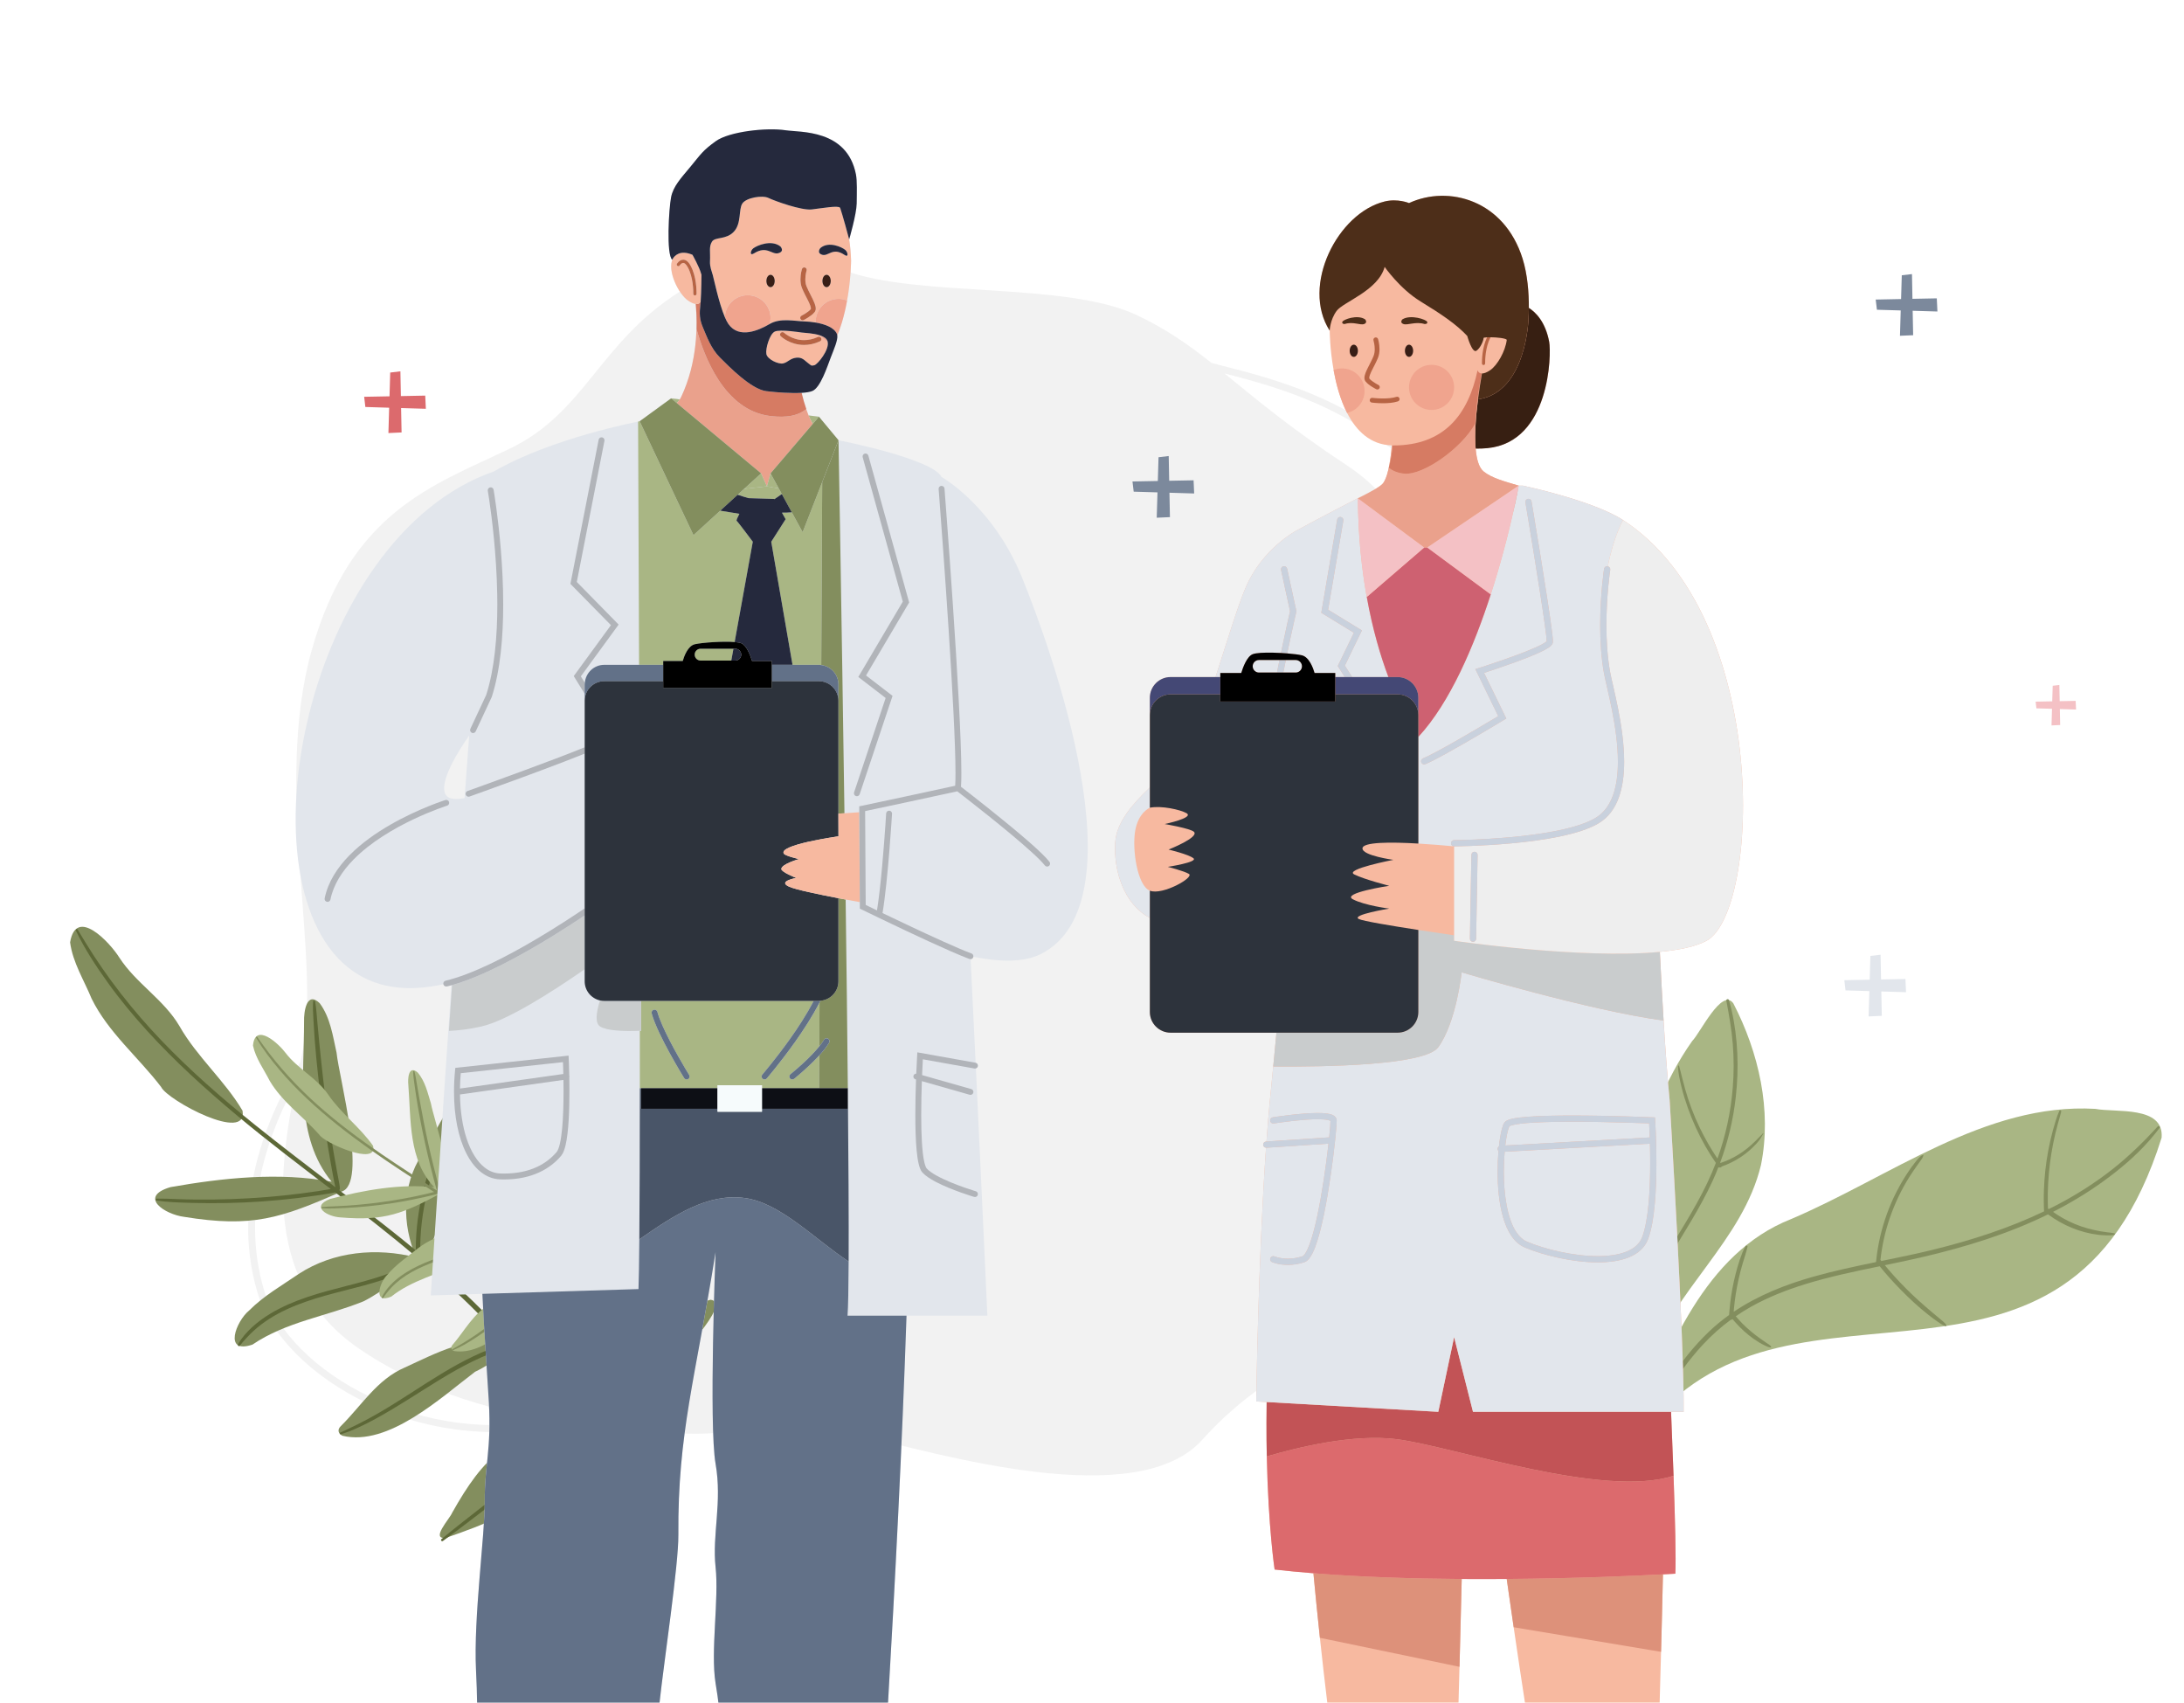
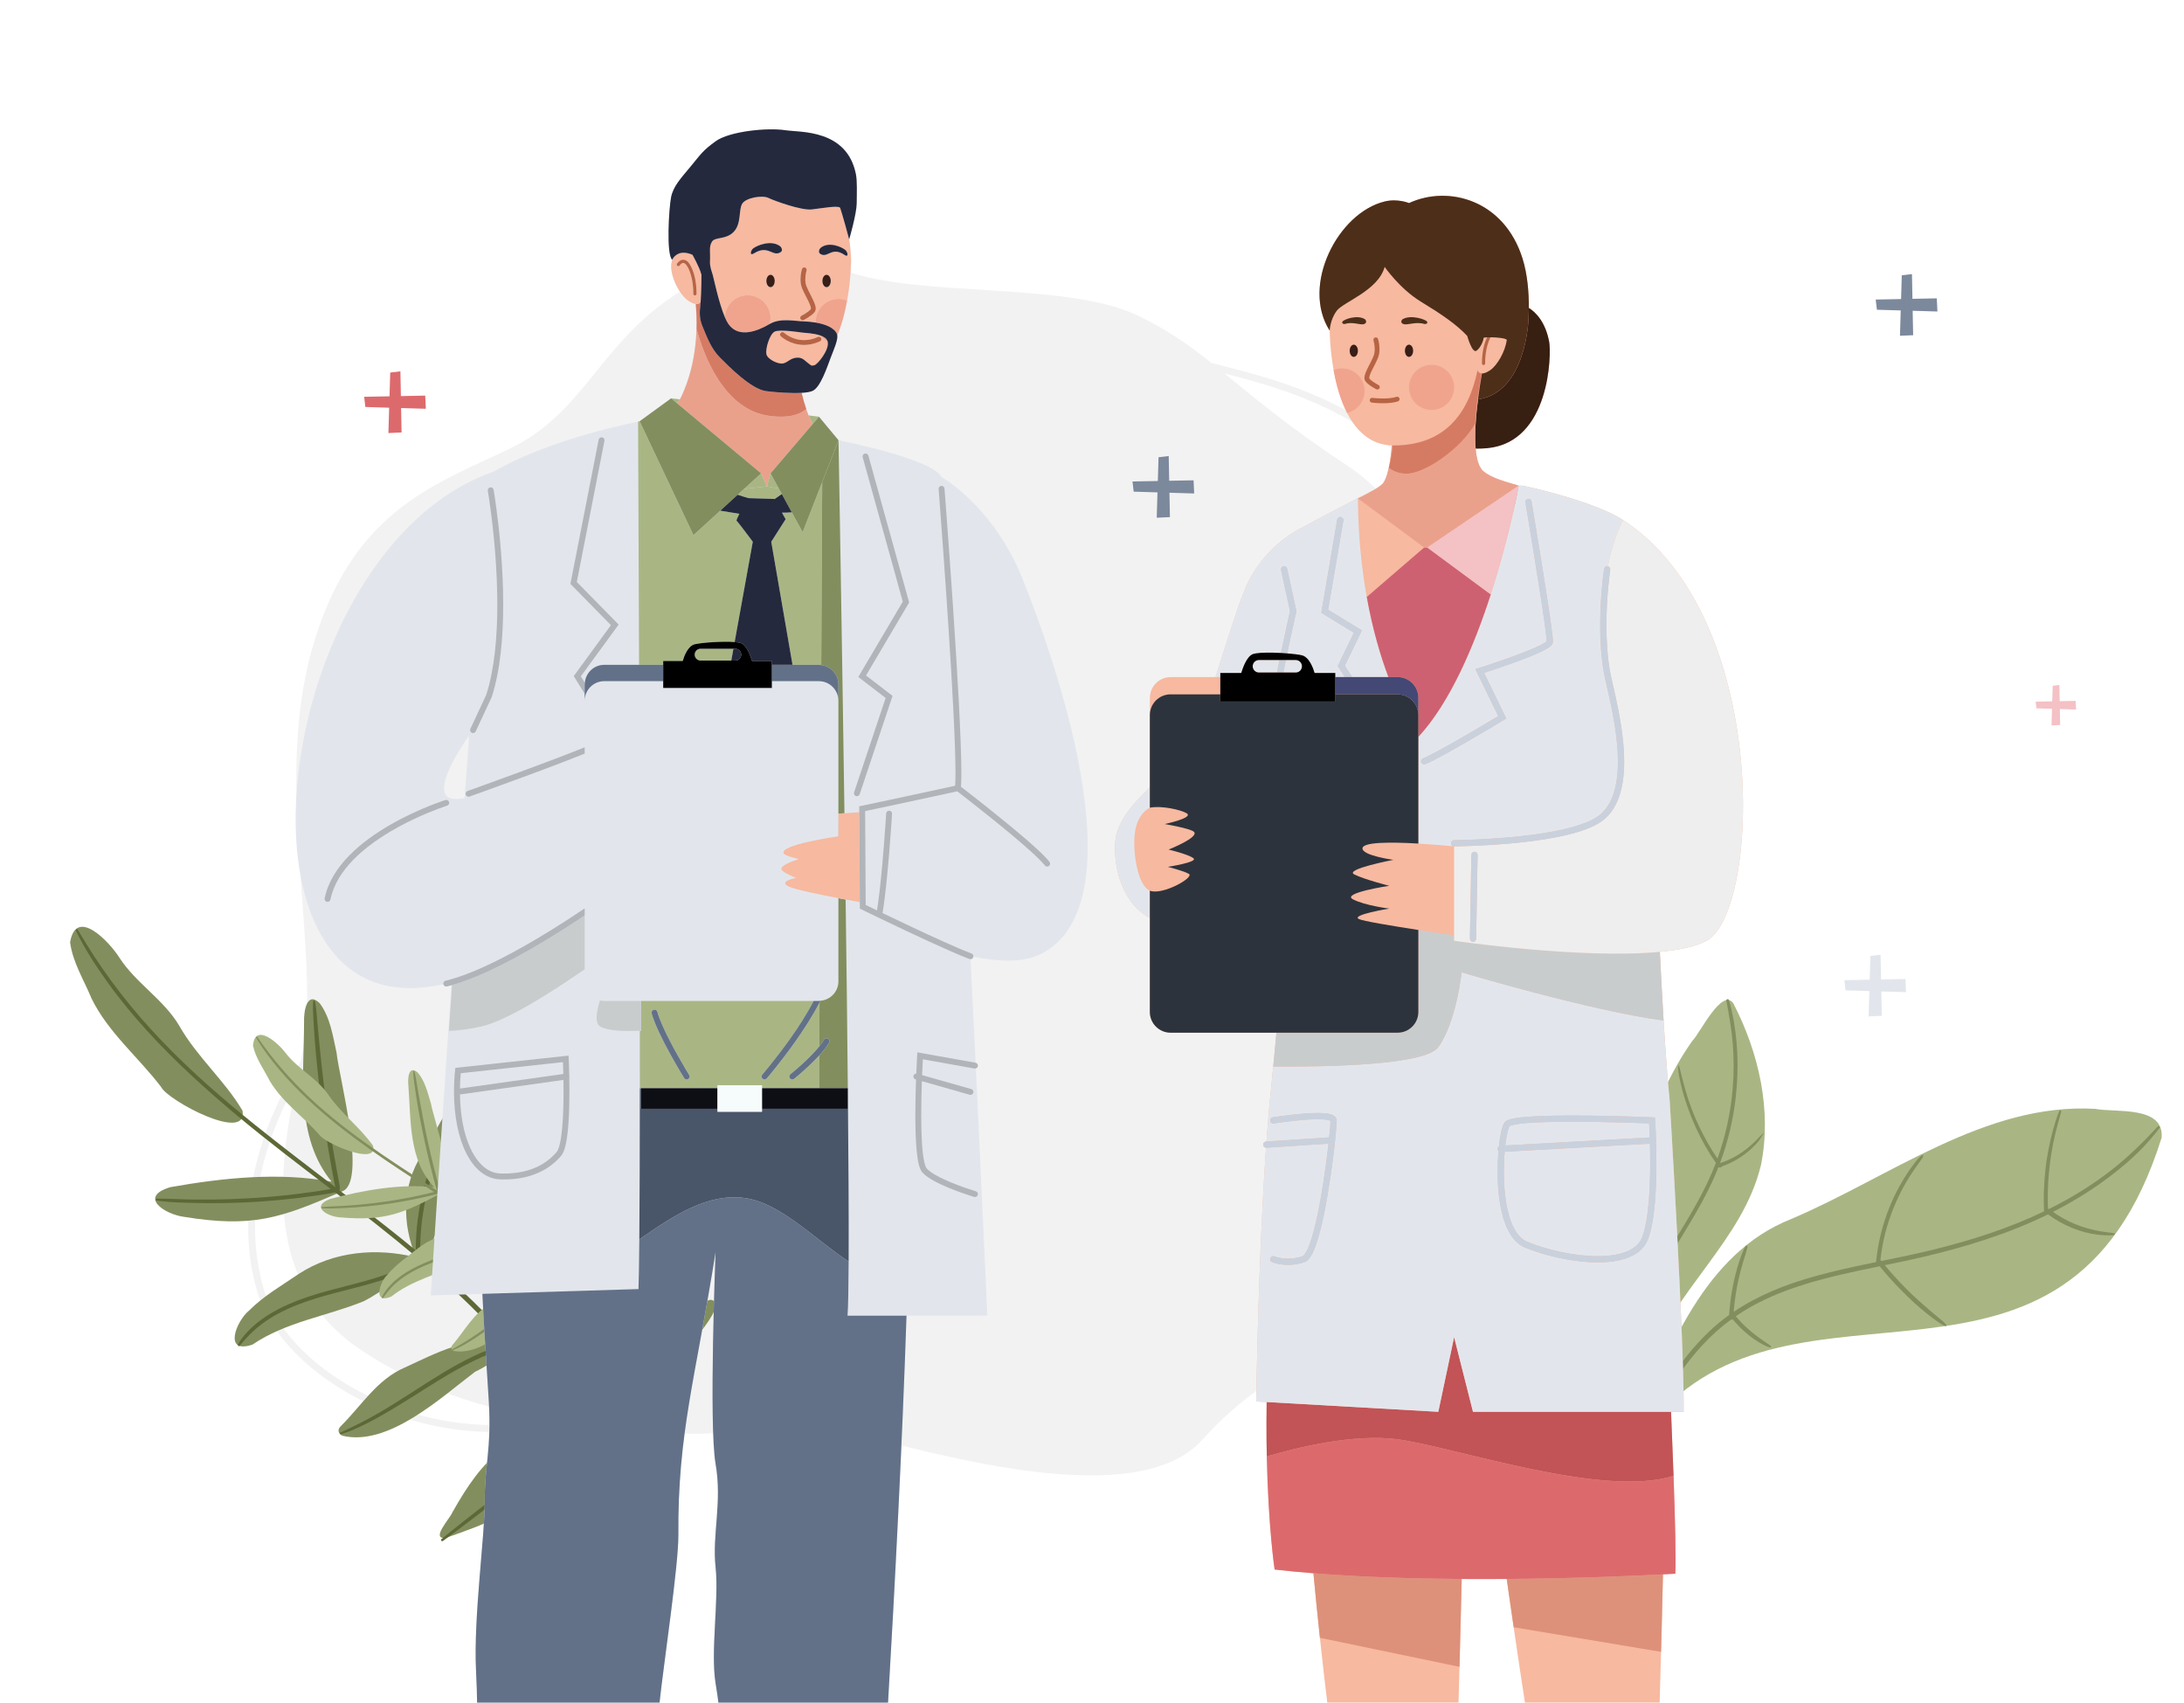
<svg xmlns="http://www.w3.org/2000/svg" width="340" height="265" viewBox="0 0 340 265" fill="none">
  <g clip-path="url(#clip0_201_3)">
    <rect width="340" height="265" fill="white" />
    <g filter="url(#filter0_d_201_3)">
      <circle cx="198.759" cy="122.726" r="114.726" fill="white" />
    </g>
    <path d="M235.738 165.03C234.82 149.495 229.985 141.398 227.337 134.152C227.285 131.434 227.568 128.033 228.587 124.037C228.977 122.512 229.486 120.841 230.025 119.073C233.561 107.481 238.403 91.605 223.686 75.072C212.577 62.592 199.33 59.222 189.657 56.762C189.301 56.671 188.953 56.583 188.608 56.494C185.045 53.669 181.699 51.305 177.112 49.11C165.902 43.747 143.108 46.429 131.385 42.07C131.385 42.07 118.42 37.377 105.777 45.423C93.134 53.468 91.172 64.195 79.235 69.894C67.3 75.594 54.549 79.676 48.51 101.268C42.471 122.86 50.199 149.15 47.005 164.163C46.925 164.54 46.844 164.922 46.763 165.304C42.731 171.682 35.53 185.979 40.096 201.207C42.077 207.814 48.45 214.236 57.145 218.386C63.438 221.39 70.27 222.899 77.106 222.899C80.909 222.899 84.713 222.426 88.425 221.488C95.145 222.493 101.258 222.853 105.816 223.092C117.536 223.707 118.971 219.739 132.729 223.092C146.485 226.444 177.003 235.415 187.163 224.098C197.324 212.779 209.23 209.013 218.29 203.984C227.35 198.955 237.079 187.757 235.738 165.03ZM57.61 217.412C49.185 213.392 43.025 207.217 41.13 200.896C37.236 187.907 42.163 175.581 46.09 168.543C43.209 182.811 41.204 199.804 55.892 209.912C64.911 216.12 75.706 219.306 85.531 221.019C76.163 222.797 66.353 221.585 57.61 217.412ZM209.809 72.518C200.703 66.509 195.281 61.908 190.632 58.125C200.041 60.534 212.455 64.078 222.88 75.79C237.195 91.871 232.455 107.412 228.993 118.76C228.45 120.541 227.936 122.223 227.541 123.772C226.857 126.458 226.493 128.877 226.335 131.014C225.74 128.751 225.452 126.478 225.671 123.982C226.679 112.469 227.5 84.191 209.809 72.518Z" fill="#F2F2F2" />
    <path d="M185.905 76.807L185.813 74.757L182.017 74.831L181.943 70.978L180.357 71.166L180.248 74.865L176.302 74.94L176.491 76.526L180.196 76.635L180.076 80.58L182.132 80.489L182.057 76.692L185.905 76.807Z" fill="#7C899C" />
    <path d="M301.613 48.485L301.516 46.435L297.725 46.51L297.651 42.662L296.065 42.845L295.956 46.544L292.005 46.624L292.194 48.21L295.899 48.319L295.784 52.264L297.834 52.173L297.76 48.37L301.613 48.485Z" fill="#7C899C" />
    <path d="M323.196 110.435L323.133 109.089L320.648 109.135L320.596 106.615L319.56 106.735L319.485 109.158L316.903 109.209L317.023 110.251L319.451 110.32L319.376 112.908L320.722 112.845L320.671 110.36L323.196 110.435Z" fill="#F4C1C5" />
    <path d="M108.517 150.37L108.454 149.03L105.969 149.076L105.917 146.556L104.881 146.676L104.806 149.099L102.224 149.15L102.344 150.186L104.772 150.261L104.698 152.849L106.043 152.786L105.992 150.295L108.517 150.37Z" fill="white" />
    <path d="M261.906 135.476L261.843 134.13L259.358 134.182L259.307 131.657L258.27 131.777L258.196 134.205L255.608 134.251L255.734 135.293L258.161 135.361L258.087 137.95L259.427 137.887L259.381 135.402L261.906 135.476Z" fill="white" />
    <path d="M290.451 144.248L290.388 142.903L287.903 142.949L287.851 140.429L286.815 140.549L286.74 142.972L284.158 143.023L284.278 144.065L286.706 144.134L286.631 146.722L287.977 146.659L287.925 144.174L290.451 144.248Z" fill="white" />
    <path d="M296.726 154.43L296.634 152.374L292.838 152.448L292.763 148.601L291.177 148.784L291.068 152.483L287.123 152.563L287.306 154.149L291.017 154.258L290.897 158.203L292.952 158.112L292.878 154.315L296.726 154.43Z" fill="#E2E6EC" />
    <path d="M66.297 63.625L66.199 61.575L62.409 61.65L62.334 57.796L60.748 57.985L60.639 61.684L56.694 61.758L56.877 63.344L60.582 63.459L60.468 67.404L62.517 67.307L62.443 63.511L66.297 63.625Z" fill="#DC6A6D" />
    <path d="M146.813 83.873L146.75 82.55L144.305 82.602L144.253 80.117L143.234 80.237L143.16 82.625L140.617 82.671L140.738 83.695L143.125 83.764L143.051 86.312L144.374 86.249L144.328 83.804L146.813 83.873Z" fill="white" />
    <path d="M259.879 85.785L259.822 84.463L257.371 84.508L257.325 82.023L256.3 82.144L256.232 84.531L253.684 84.583L253.804 85.602L256.197 85.677L256.123 88.219L257.446 88.156L257.394 85.711L259.879 85.785Z" fill="white" />
    <path d="M239.317 23.354L239.254 22.032L236.809 22.083L236.757 19.598L235.738 19.718L235.669 22.106L233.121 22.152L233.242 23.177L235.635 23.246L235.555 25.794L236.878 25.731L236.832 23.28L239.317 23.354Z" fill="white" />
    <path d="M171.647 28.932L171.584 27.609L169.139 27.655L169.087 25.175L168.068 25.296L167.999 27.678L165.451 27.729L165.571 28.748L167.965 28.823L167.884 31.365L169.207 31.308L169.161 28.857L171.647 28.932Z" fill="white" />
    <path d="M255.184 182.427C256.559 175.081 259.095 168.186 263.442 162.024C264.692 160.78 268.024 153.721 269.834 156.151C273.803 163.815 275.869 172.821 274.14 181.347C271.313 193.092 260.614 200.771 256.697 212.039C255.873 213.039 252.617 226.769 251.548 223.39C249.963 215.439 252.403 207.403 253.468 199.541C254.306 193.869 254.204 188.073 255.184 182.427Z" fill="#A9B684" />
    <path d="M336.515 177.077C321.733 224.311 279.257 194.368 256.969 221.57C255.897 222.494 255.009 226.007 253.903 226.133C253.208 225.451 254.368 223.905 254.47 223.034C259.555 210.154 265.428 195.048 278.776 189.766C294.155 183.249 309.044 171.6 326.179 172.589C329.358 173.204 336.915 172.04 336.515 177.077Z" fill="#A9B684" />
    <path d="M254.424 225.994C257.468 220.133 260.617 214.117 265.093 209.297C266.427 207.859 267.887 206.559 269.446 205.414C269.494 205.426 269.546 205.42 269.598 205.397C269.644 205.376 269.68 205.346 269.711 205.313C269.744 205.349 269.776 205.384 269.807 205.42C269.911 205.545 270.02 205.668 270.127 205.789C270.35 206.041 270.578 206.286 270.815 206.524C271.27 206.983 271.747 207.421 272.251 207.821C272.758 208.224 273.283 208.603 273.837 208.931C274.122 209.101 274.41 209.256 274.707 209.401C274.992 209.538 275.288 209.689 275.604 209.724C275.711 209.736 275.759 209.606 275.689 209.532C275.464 209.292 275.171 209.131 274.904 208.951C274.65 208.779 274.396 208.604 274.147 208.425C273.636 208.058 273.128 207.683 272.644 207.278C272.159 206.871 271.688 206.446 271.241 205.993C271.021 205.77 270.808 205.542 270.599 205.306C270.498 205.194 270.402 205.079 270.305 204.963C270.278 204.931 270.253 204.898 270.226 204.865C270.986 204.342 271.769 203.851 272.573 203.399C275.252 201.898 278.104 200.78 281.003 199.884C284.825 198.702 288.725 197.892 292.627 197.089C293.677 198.392 294.808 199.634 295.975 200.818C297.32 202.183 298.731 203.494 300.234 204.667C300.651 204.992 301.072 205.313 301.505 205.615C301.935 205.914 302.383 206.258 302.885 206.403C302.979 206.431 303.048 206.295 302.994 206.219C302.725 205.832 302.33 205.539 301.975 205.243C301.622 204.947 301.268 204.655 300.915 204.359C300.194 203.75 299.477 203.134 298.774 202.502C297.368 201.236 296.027 199.892 294.757 198.477C294.302 197.97 293.862 197.449 293.426 196.922C295.451 196.506 297.473 196.086 299.486 195.611C306.095 194.051 312.66 192.046 318.831 189.01C321.143 190.72 323.839 191.849 326.667 192.191C327.068 192.24 327.471 192.261 327.874 192.274C328.288 192.287 328.723 192.304 329.132 192.207C329.265 192.175 329.28 191.987 329.142 191.954C328.798 191.868 328.439 191.848 328.088 191.807C327.733 191.765 327.381 191.712 327.029 191.651C326.334 191.528 325.651 191.373 324.97 191.185C323.608 190.813 322.299 190.255 321.065 189.554C320.565 189.269 320.08 188.959 319.611 188.622C322.331 187.236 324.969 185.655 327.463 183.848C330.043 181.976 332.561 179.867 334.68 177.426C335.202 176.824 335.706 176.211 336.185 175.574C336.333 175.378 336.071 175.156 335.91 175.333C333.679 177.766 331.321 180.067 328.742 182.083C326.162 184.098 323.405 185.858 320.541 187.376C320.025 187.65 319.506 187.912 318.985 188.17C318.932 188.147 318.881 188.139 318.83 188.14C318.829 188.112 318.825 188.083 318.824 188.052C318.813 187.784 318.805 187.515 318.8 187.247C318.789 186.724 318.788 186.2 318.797 185.675C318.815 184.655 318.875 183.635 318.967 182.619C319.15 180.553 319.48 178.499 319.961 176.48C320.097 175.908 320.244 175.338 320.4 174.772C320.476 174.502 320.555 174.232 320.633 173.962C320.722 173.659 320.785 173.348 320.878 173.048C320.94 172.846 320.667 172.699 320.588 172.908C320.497 173.146 320.388 173.374 320.301 173.615C320.206 173.878 320.12 174.147 320.035 174.413C319.879 174.911 319.728 175.409 319.593 175.913C319.315 176.938 319.076 177.976 318.878 179.02C318.485 181.09 318.259 183.184 318.19 185.286C318.17 185.875 318.165 186.463 318.171 187.051C318.174 187.359 318.181 187.665 318.191 187.97C318.195 188.123 318.2 188.277 318.208 188.43C318.211 188.471 318.215 188.508 318.22 188.543C312.722 191.181 306.915 193.036 301.058 194.48C298.349 195.149 295.62 195.708 292.891 196.268C292.842 196.207 292.793 196.148 292.745 196.088C292.988 193.896 293.462 191.728 294.176 189.644C294.959 187.36 295.995 185.16 297.281 183.135C297.638 182.572 298.011 182.02 298.399 181.479C298.6 181.199 298.808 180.924 299.002 180.639C299.093 180.507 299.184 180.373 299.27 180.236C299.355 180.102 299.392 179.953 299.434 179.8C299.445 179.763 299.403 179.734 299.372 179.747C298.853 179.969 298.491 180.487 298.136 180.927C297.755 181.397 297.402 181.896 297.064 182.399C296.386 183.414 295.767 184.472 295.21 185.566C294.1 187.754 293.26 190.088 292.7 192.488C292.417 193.705 292.213 194.938 292.084 196.179C292.077 196.21 292.073 196.242 292.074 196.272C292.069 196.326 292.062 196.381 292.055 196.435C288.78 197.11 285.508 197.805 282.278 198.715C277.944 199.938 273.679 201.625 269.898 204.177C269.911 204.019 269.921 203.859 269.936 203.702C270.076 202.16 270.321 200.628 270.657 199.115C270.847 198.261 271.066 197.416 271.318 196.578C271.567 195.746 271.853 194.911 272.046 194.063C272.093 193.857 271.823 193.805 271.733 193.964C271.352 194.628 271.09 195.367 270.837 196.091C270.578 196.836 270.371 197.602 270.175 198.366C269.795 199.868 269.516 201.395 269.34 202.934C269.296 203.319 269.257 203.705 269.227 204.091C269.21 204.284 269.196 204.476 269.184 204.67C269.184 204.672 269.184 204.672 269.183 204.674C268.106 205.445 267.071 206.293 266.089 207.224C261.326 211.744 257.929 217.641 254.955 223.547C254.59 224.27 254.219 224.988 253.851 225.709C253.657 226.1 254.229 226.372 254.424 225.994Z" fill="#838E5E" />
    <path d="M252.071 223.415C251.93 218.572 252.556 213.778 253.86 209.117C255.155 204.485 257.217 200.188 259.658 196.049C262.039 192.008 264.649 188.082 266.609 183.814C266.928 183.122 267.224 182.419 267.503 181.71C267.539 181.712 267.577 181.708 267.617 181.696C267.625 181.694 267.634 181.691 267.642 181.688C267.786 181.771 267.972 181.691 268.043 181.556C270.102 180.834 271.972 179.615 273.428 178.009C273.644 177.773 273.854 177.521 274.033 177.254C274.212 176.984 274.358 176.703 274.516 176.425C274.536 176.392 274.483 176.36 274.46 176.389C274.274 176.602 274.059 176.801 273.861 177C273.666 177.196 273.478 177.399 273.282 177.592C272.881 177.988 272.47 178.366 272.03 178.719C271.162 179.414 270.22 180.01 269.206 180.477C268.763 180.682 268.306 180.858 267.841 181.012C267.827 180.991 267.81 180.968 267.795 180.948C269.02 177.661 269.839 174.224 270.224 170.739C270.722 166.254 270.574 161.622 269.564 157.204C269.444 156.679 269.308 156.16 269.148 155.644C269.081 155.426 268.708 155.507 268.75 155.737C269.169 157.977 269.573 160.207 269.755 162.481C269.935 164.744 269.937 167.02 269.753 169.281C269.45 173.048 268.653 176.776 267.369 180.332C266.355 178.826 265.45 177.252 264.661 175.623C263.702 173.645 262.92 171.592 262.33 169.481C262.163 168.884 262.003 168.285 261.853 167.683C261.705 167.086 261.575 166.484 261.389 165.896C261.36 165.802 261.227 165.845 261.229 165.932C261.254 167.033 261.515 168.132 261.776 169.2C262.04 170.277 262.371 171.342 262.742 172.39C263.481 174.482 264.402 176.504 265.502 178.434C266.002 179.311 266.547 180.165 267.121 180.998C266.926 181.509 266.723 182.017 266.507 182.519C264.664 186.833 262.094 190.781 259.684 194.796C259.197 195.61 258.716 196.427 258.247 197.25C258.149 197.151 258.041 197.056 257.948 196.959C257.774 196.778 257.607 196.592 257.443 196.403C257.121 196.031 256.818 195.642 256.537 195.239C255.97 194.424 255.506 193.551 255.112 192.643C254.998 192.383 254.899 192.116 254.789 191.855C254.7 191.64 254.627 191.328 254.419 191.194C254.401 191.181 254.376 191.185 254.366 191.205C254.265 191.399 254.343 191.656 254.39 191.858C254.448 192.105 254.519 192.343 254.602 192.584C254.768 193.067 254.966 193.533 255.193 193.992C255.651 194.916 256.21 195.793 256.859 196.598C257.039 196.82 257.225 197.036 257.421 197.245C257.577 197.412 257.749 197.642 257.947 197.786C257.359 198.838 256.794 199.902 256.271 200.987C255.238 203.123 254.37 205.334 253.664 207.596C252.246 212.145 251.537 216.938 251.509 221.703C251.504 222.293 251.513 222.881 251.531 223.47C251.544 223.812 252.08 223.757 252.071 223.415Z" fill="#838E5E" />
    <path d="M64.769 195.708C62.588 190.546 62.546 184.51 65.666 179.723C67.804 176.608 69.048 172.53 72.155 170.248C75.404 169.727 73.47 174.625 72.959 176.259C72.057 178.929 70.99 181.538 70.079 184.204C68.79 188.446 68.053 192.907 65.548 196.666C62.49 198.454 59.816 200.904 56.624 202.53C50.852 204.881 44.56 205.718 39.301 209.281C34.713 210.835 36.766 205.623 38.775 203.981C41.059 201.678 43.905 200.065 46.563 198.245C51.925 194.759 58.657 194.158 64.769 195.708Z" fill="#838E5E" />
    <path d="M51.634 183.93C45.926 176.975 47.345 167.36 47.334 158.98C47.289 157.498 47.736 154.156 49.776 156.154C51.42 158.358 51.817 161.242 52.397 163.865C52.761 167.591 57.305 184.331 53.147 185.471C43.707 189.623 39.247 191.12 28.67 189.398C25.694 189.029 21.426 186.277 26.546 184.769C34.707 183.332 43.428 182.403 51.634 183.93Z" fill="#838E5E" />
    <path d="M92.347 222.92C90.906 223.94 91.118 226.041 89.649 227.019C88.565 228.204 87.616 230.037 86.265 231.002C81.551 234.843 75.202 237.383 69.42 239.359C66.934 239.663 70.04 236.357 70.381 235.471C75.214 226.877 79.416 222.45 89.877 222.656C92.389 218.479 93.188 212.836 97.163 209.346C100.663 205.482 105.716 203.656 110.616 202.298C114.135 202.726 104.972 211.954 103.845 213.023C100.095 216.412 96.193 219.642 92.347 222.92Z" fill="#838E5E" />
    <path d="M18.57 149.031C21.175 153.065 25.512 155.565 27.948 159.722C30.659 164.493 35.02 168.222 37.759 172.876C38.626 177.968 26.061 171.256 25.089 169.189C21.555 164.553 16.864 160.72 14.267 155.446C13.085 152.569 11.317 149.791 10.913 146.673C11.847 141.045 17.1 146.684 18.57 149.031Z" fill="#838E5E" />
    <path d="M82.097 207.748C79.402 209.897 77.055 212.031 73.956 213.512C68.645 217.522 60.462 225.176 53.318 223.47C52.638 223.149 52.494 222.52 53.029 221.997C56.265 218.809 58.686 214.697 63.021 212.844C67.844 210.634 73.093 207.776 78.511 208.941C77.961 203.043 86.012 193.334 90.8 190.187C91.555 189.884 91.892 190.632 91.784 191.282C92.119 198.658 87.472 203.458 82.097 207.748Z" fill="#838E5E" />
    <path d="M73.252 170.699C72.891 170.957 72.615 171.295 72.337 171.639C72.058 171.984 71.799 172.343 71.546 172.704C71.047 173.412 70.582 174.143 70.14 174.885C69.235 176.405 68.437 177.991 67.755 179.622C66.404 182.863 65.485 186.288 65.036 189.771C64.83 191.374 64.728 192.99 64.726 194.606C61.561 191.992 58.316 189.474 55.063 186.972C54.312 186.395 53.56 185.818 52.808 185.242C52.878 185.178 52.924 185.088 52.916 184.982C52.884 184.501 52.784 184.03 52.694 183.557C52.604 183.085 52.515 182.612 52.428 182.14C52.254 181.194 52.087 180.246 51.925 179.299C51.606 177.424 51.313 175.547 51.043 173.666C50.502 169.879 50.084 166.08 49.704 162.275C49.597 161.204 49.504 160.134 49.403 159.063C49.303 157.995 49.248 156.918 49.05 155.862C49.019 155.697 48.757 155.686 48.746 155.867C48.679 156.823 48.746 157.781 48.795 158.737C48.843 159.699 48.908 160.66 48.978 161.619C49.12 163.538 49.307 165.451 49.517 167.365C49.935 171.188 50.47 175 51.102 178.794C51.278 179.846 51.46 180.893 51.652 181.94C51.747 182.469 51.846 182.998 51.947 183.527C52.028 183.949 52.103 184.373 52.215 184.788C48.013 181.574 43.8 178.374 39.675 175.061C34.585 170.975 29.656 166.678 25.14 161.959C20.683 157.304 16.708 152.246 13.341 146.75C12.917 146.058 12.502 145.362 12.08 144.669C11.985 144.514 11.73 144.672 11.808 144.832C13.172 147.691 14.941 150.373 16.784 152.943C18.657 155.555 20.713 158.036 22.874 160.413C27.232 165.213 32.051 169.571 37.023 173.723C41.727 177.651 46.618 181.348 51.489 185.065C50.822 185.166 50.156 185.296 49.489 185.396C48.604 185.53 47.716 185.653 46.827 185.766C45.029 185.994 43.224 186.18 41.417 186.323C37.792 186.609 34.16 186.746 30.525 186.705C29.509 186.695 28.492 186.671 27.476 186.631C26.446 186.593 25.42 186.542 24.39 186.557C24.205 186.559 24.166 186.818 24.358 186.849C26.166 187.134 28.016 187.17 29.844 187.224C31.658 187.277 33.475 187.281 35.289 187.246C38.94 187.175 42.581 186.92 46.205 186.484C47.225 186.361 48.242 186.225 49.259 186.076C49.755 186.003 50.252 185.926 50.748 185.846C51.226 185.77 51.709 185.7 52.182 185.592C52.237 185.634 52.293 185.677 52.347 185.719C56.538 188.922 60.701 192.163 64.733 195.563C64.734 195.608 64.734 195.655 64.735 195.7C64.74 195.888 64.96 196.02 65.131 195.993C65.162 195.988 65.19 195.979 65.216 195.969C65.219 195.971 65.221 195.972 65.223 195.974C61.806 198.1 57.854 199.145 53.988 200.137C49.892 201.189 45.743 202.26 42.087 204.465C41.087 205.068 40.141 205.753 39.278 206.541C38.847 206.935 38.436 207.351 38.06 207.8C37.88 208.015 37.708 208.236 37.544 208.463C37.363 208.71 37.219 208.978 37.058 209.239C36.941 209.43 37.205 209.628 37.342 209.445C37.656 209.031 38.015 208.642 38.364 208.259C38.709 207.882 39.072 207.516 39.449 207.168C40.21 206.466 41.042 205.842 41.912 205.282C43.676 204.146 45.618 203.3 47.594 202.607C51.552 201.22 55.706 200.497 59.683 199.173C61.792 198.471 63.843 197.59 65.725 196.401C66.34 196.926 66.95 197.455 67.558 197.988C71.534 201.481 75.323 205.16 78.827 209.115C75.297 210.138 72.02 211.828 68.88 213.72C65.508 215.751 62.277 218.01 58.864 219.976C57.908 220.528 56.935 221.05 55.953 221.552C55.462 221.802 54.967 222.044 54.468 222.275C53.968 222.505 53.48 222.766 52.972 222.975C52.802 223.045 52.915 223.296 53.084 223.235C53.544 223.07 54.01 222.927 54.465 222.75C54.917 222.573 55.363 222.373 55.804 222.171C56.691 221.767 57.558 221.324 58.415 220.858C60.142 219.92 61.819 218.898 63.487 217.858C66.794 215.796 70.042 213.629 73.549 211.91C75.404 211.002 77.329 210.227 79.323 209.679C79.94 210.387 80.55 211.101 81.148 211.826C81.322 212.038 81.497 212.248 81.67 212.459C81.661 212.517 81.667 212.576 81.696 212.628C82.623 214.35 83.903 215.873 85.393 217.138C86.873 218.393 88.587 219.39 90.41 220.056C91.183 220.337 91.978 220.56 92.787 220.716C89.787 223.057 86.784 225.395 83.776 227.727C80.556 230.224 77.337 232.727 74.131 235.243C72.318 236.667 70.498 238.08 68.725 239.555C68.542 239.708 68.764 239.979 68.956 239.843C70.612 238.651 72.23 237.411 73.851 236.174C75.472 234.938 77.09 233.699 78.708 232.457C81.941 229.976 85.157 227.469 88.389 224.986L93.874 220.773C94.126 220.579 93.988 220.181 93.69 220.138C89.993 219.614 86.552 217.736 84.103 214.914C83.772 214.534 83.463 214.137 83.172 213.727C83.274 213.626 83.316 213.462 83.209 213.306C82.2 211.843 81.075 210.449 79.898 209.103C79.87 209.049 79.828 208.999 79.776 208.964C78.863 207.926 77.922 206.915 76.98 205.921C74.785 203.602 72.483 201.384 70.115 199.241C68.578 197.852 67.008 196.496 65.416 195.17C65.367 191.871 65.757 188.557 66.563 185.359C67.406 182.008 68.695 178.773 70.37 175.752C70.837 174.909 71.338 174.089 71.862 173.281C72.124 172.878 72.4 172.483 72.663 172.08C72.935 171.667 73.227 171.27 73.412 170.809C73.458 170.72 73.334 170.642 73.252 170.699Z" fill="#5D6837" />
    <path d="M76.702 191.744C75.03 188.514 74.698 184.612 76.475 181.357C77.701 179.234 78.3 176.533 80.194 174.9C82.27 174.399 81.266 177.665 81.018 178.748C80.569 180.521 80.011 182.263 79.556 184.033C78.936 186.843 78.684 189.766 77.253 192.324C75.365 193.636 73.759 195.355 71.776 196.569C68.161 198.381 64.133 199.24 60.91 201.811C58.02 203.047 59.085 199.572 60.302 198.409C61.664 196.803 63.423 195.616 65.051 194.304C68.344 191.779 72.669 191.05 76.702 191.744Z" fill="#A9B684" />
    <path d="M67.609 184.788C63.565 180.577 63.998 174.284 63.568 168.863C63.464 167.907 63.584 165.722 65.005 166.912C66.18 168.254 66.582 170.1 67.09 171.768C67.513 174.16 71.298 184.76 68.666 185.708C62.768 188.871 59.958 190.065 53.029 189.484C51.085 189.396 48.184 187.831 51.421 186.597C56.628 185.255 62.223 184.214 67.609 184.788Z" fill="#A9B684" />
    <path d="M95.916 207.957C95.035 208.689 95.279 210.038 94.378 210.744C93.736 211.566 93.215 212.8 92.389 213.492C89.534 216.215 85.555 218.179 81.914 219.749C80.321 220.071 82.163 217.775 82.339 217.185C85.032 211.381 87.527 208.305 94.305 207.91C95.72 205.081 95.951 201.39 98.347 198.932C100.416 196.256 103.593 194.819 106.695 193.693C108.993 193.792 103.53 200.225 102.855 200.974C100.6 203.355 98.239 205.642 95.916 207.957Z" fill="#A9B684" />
    <path d="M44.457 163.878C46.346 166.357 49.278 167.755 51.063 170.321C53.058 173.271 56.068 175.463 58.075 178.336C58.892 181.586 50.425 177.879 49.692 176.59C47.172 173.769 43.943 171.526 41.997 168.245C41.087 166.444 39.803 164.736 39.384 162.739C39.704 159.051 43.387 162.434 44.457 163.878Z" fill="#A9B684" />
    <path d="M88.519 198.659C86.884 200.185 85.474 201.684 83.543 202.799C80.31 205.661 75.402 211.026 70.695 210.283C70.239 210.109 70.113 209.71 70.433 209.344C72.366 207.119 73.724 204.336 76.435 202.918C79.444 201.245 82.695 199.131 86.26 199.611C85.606 195.824 90.324 189.136 93.263 186.858C93.736 186.624 93.992 187.091 93.955 187.518C94.544 192.272 91.78 195.612 88.519 198.659Z" fill="#A9B684" />
    <path d="M80.927 175.137C80.707 175.322 80.545 175.554 80.382 175.791C80.219 176.028 80.07 176.273 79.924 176.52C79.637 177.003 79.374 177.5 79.125 178.002C78.616 179.031 78.18 180.097 77.822 181.187C77.111 183.352 76.689 185.614 76.574 187.89C76.522 188.937 76.538 189.988 76.618 191.034C74.438 189.502 72.212 188.037 69.981 186.582C69.466 186.247 68.951 185.912 68.435 185.577C68.477 185.532 68.502 185.471 68.492 185.403C68.447 185.094 68.359 184.794 68.276 184.493C68.194 184.192 68.113 183.89 68.032 183.589C67.872 182.986 67.716 182.381 67.564 181.777C67.263 180.58 66.978 179.38 66.709 178.177C66.168 175.755 65.706 173.318 65.268 170.875C65.144 170.188 65.03 169.5 64.911 168.812C64.792 168.127 64.703 167.433 64.52 166.759C64.492 166.654 64.322 166.661 64.324 166.778C64.33 167.4 64.421 168.016 64.501 168.633C64.58 169.252 64.671 169.871 64.765 170.487C64.953 171.722 65.171 172.95 65.403 174.178C65.867 176.63 66.405 179.069 67.006 181.492C67.172 182.163 67.344 182.832 67.52 183.499C67.609 183.837 67.699 184.174 67.792 184.511C67.865 184.78 67.935 185.05 68.029 185.313C65.148 183.446 62.261 181.589 59.425 179.654C55.925 177.267 52.52 174.736 49.36 171.911C46.242 169.124 43.415 166.053 40.959 162.667C40.65 162.241 40.346 161.811 40.038 161.385C39.969 161.289 39.812 161.404 39.87 161.504C40.897 163.284 42.177 164.93 43.499 166.5C44.843 168.095 46.298 169.596 47.816 171.025C50.878 173.91 54.215 176.486 57.641 178.922C60.883 181.226 64.234 183.371 67.573 185.529C67.146 185.628 66.722 185.746 66.296 185.844C65.73 185.976 65.162 186.1 64.592 186.218C63.441 186.456 62.282 186.668 61.12 186.852C58.79 187.22 56.447 187.491 54.093 187.649C53.435 187.693 52.776 187.729 52.117 187.755C51.449 187.782 50.782 187.801 50.117 187.862C49.997 187.873 49.985 188.042 50.111 188.053C51.295 188.146 52.493 188.076 53.678 188.019C54.855 187.962 56.03 187.872 57.203 187.758C59.561 187.527 61.904 187.179 64.226 186.714C64.879 186.583 65.531 186.443 66.181 186.296C66.498 186.223 66.816 186.149 67.133 186.072C67.438 185.998 67.747 185.929 68.047 185.835C68.085 185.859 68.124 185.884 68.161 185.909C71.034 187.77 73.891 189.656 76.671 191.652C76.674 191.682 76.676 191.712 76.679 191.741C76.692 191.862 76.841 191.936 76.95 191.911C76.97 191.906 76.987 191.899 77.004 191.89C77.006 191.892 77.007 191.892 77.009 191.894C74.906 193.442 72.401 194.317 69.951 195.154C67.353 196.041 64.723 196.944 62.47 198.554C61.853 198.995 61.275 199.486 60.757 200.039C60.498 200.316 60.253 200.606 60.033 200.915C59.927 201.063 59.827 201.215 59.732 201.37C59.628 201.539 59.548 201.72 59.457 201.897C59.391 202.026 59.572 202.141 59.651 202.016C59.833 201.732 60.046 201.462 60.253 201.197C60.457 200.935 60.673 200.68 60.899 200.436C61.356 199.944 61.863 199.498 62.397 199.092C63.482 198.268 64.695 197.623 65.939 197.075C68.429 195.977 71.08 195.3 73.586 194.243C74.915 193.682 76.198 193.009 77.355 192.144C77.779 192.453 78.201 192.764 78.621 193.079C81.37 195.138 84.007 197.326 86.473 199.708C84.241 200.548 82.206 201.807 80.27 203.189C78.191 204.674 76.215 206.298 74.106 207.743C73.516 208.148 72.913 208.534 72.303 208.909C71.998 209.095 71.69 209.277 71.378 209.452C71.066 209.626 70.764 209.819 70.446 209.98C70.339 210.034 70.425 210.19 70.531 210.143C70.82 210.012 71.115 209.897 71.4 209.759C71.684 209.622 71.962 209.47 72.237 209.317C72.791 209.011 73.329 208.681 73.86 208.336C74.93 207.642 75.964 206.896 76.99 206.139C79.025 204.638 81.017 203.072 83.2 201.783C84.354 201.102 85.56 200.503 86.822 200.048C87.257 200.475 87.688 200.906 88.112 201.345C88.234 201.473 88.358 201.6 88.481 201.728C88.478 201.766 88.485 201.804 88.506 201.836C89.193 202.903 90.098 203.824 91.126 204.567C92.147 205.304 93.306 205.863 94.519 206.202C95.033 206.345 95.559 206.449 96.09 206.508C94.267 208.174 92.443 209.839 90.614 211.499C88.657 213.277 86.701 215.059 84.754 216.849C83.653 217.861 82.547 218.867 81.474 219.911C81.363 220.019 81.521 220.184 81.638 220.086C82.649 219.231 83.633 218.347 84.62 217.465C85.606 216.584 86.59 215.701 87.574 214.815C89.541 213.047 91.495 211.263 93.46 209.493L96.796 206.49C96.949 206.353 96.84 206.102 96.645 206.089C94.227 205.937 91.906 204.896 90.179 203.193C89.945 202.964 89.726 202.723 89.517 202.473C89.578 202.402 89.597 202.294 89.519 202.198C88.793 201.303 87.995 200.458 87.165 199.646C87.144 199.613 87.115 199.582 87.079 199.562C86.436 198.937 85.776 198.331 85.117 197.735C83.58 196.346 81.978 195.027 80.338 193.76C79.273 192.939 78.19 192.141 77.093 191.364C76.894 189.232 76.979 187.068 77.34 184.958C77.716 182.748 78.387 180.59 79.317 178.551C79.577 177.982 79.86 177.426 80.158 176.877C80.307 176.603 80.466 176.334 80.616 176.06C80.771 175.779 80.94 175.507 81.036 175.2C81.061 175.14 80.977 175.096 80.927 175.137Z" fill="#838E5E" />
    <path d="M179.011 142.87V157.504C179.011 159.287 180.457 160.732 182.24 160.732H198.714C198.7 160.882 198.686 161.031 198.672 161.179C198.648 161.427 198.627 161.676 198.602 161.919C198.585 162.107 198.568 162.287 198.55 162.472C198.514 162.86 198.479 163.225 198.444 163.6C198.416 163.899 198.39 164.188 198.36 164.479C197.956 168.711 197.66 171.618 197.66 171.618C197.479 173.541 197.314 175.576 197.163 177.67L197.095 177.676C196.828 177.693 196.626 177.923 196.645 178.191C196.661 178.435 196.858 178.617 197.093 178.633C195.855 196.368 195.57 218.13 195.57 218.13L197.189 218.221C197.172 219.252 197.164 220.254 197.163 221.232C197.162 221.333 197.162 221.432 197.162 221.532C197.16 222.399 197.163 223.248 197.17 224.071C197.17 224.083 197.171 224.095 197.171 224.109C197.179 224.948 197.193 225.761 197.209 226.554C197.21 226.596 197.21 226.643 197.211 226.683H197.213C197.447 237.826 198.431 244.291 198.431 244.291C200.383 244.513 202.408 244.702 204.473 244.869C204.616 246.386 204.762 247.905 204.913 249.426C204.921 249.501 204.928 249.575 204.935 249.65C205.109 251.396 205.288 253.14 205.475 254.884C205.475 254.894 205.478 254.904 205.478 254.914C205.845 258.357 206.236 261.79 206.65 265.188H227.054C227.218 259.369 227.397 252.76 227.556 245.762C229.945 245.78 232.292 245.776 234.563 245.758C234.672 246.526 234.78 247.285 234.889 248.04C234.899 248.116 234.91 248.191 234.922 248.268C235.165 249.961 235.406 251.63 235.644 253.265C235.644 253.267 235.644 253.27 235.644 253.271C236.26 257.497 236.858 261.501 237.429 265.188H258.366C258.439 262.632 258.512 259.926 258.589 257.1C258.591 256.994 258.594 256.885 258.597 256.78C258.615 256.062 258.635 255.333 258.654 254.6C258.66 254.416 258.664 254.237 258.669 254.052C258.69 253.188 258.712 252.314 258.735 251.434C258.737 251.315 258.74 251.197 258.743 251.078C258.792 249.105 258.839 247.092 258.886 245.043C260.119 244.981 260.814 244.938 260.814 244.938C260.929 242.636 260.776 236.561 260.534 229.697C260.531 229.645 260.53 229.592 260.529 229.541C260.415 226.341 260.281 222.978 260.147 219.745H262.107C262.225 208.764 259.93 171.226 259.93 171.226C259.585 167.77 259.273 163.549 258.985 158.848H258.986C258.78 155.497 258.589 151.895 258.405 148.154C261.43 147.863 263.994 147.325 265.662 146.428C274.051 141.909 275.689 96.034 252.741 80.99C252.72 80.976 252.698 80.959 252.677 80.945L252.674 80.947C247.973 77.882 237.071 75.587 237.071 75.587H236.433C234.314 74.951 232.23 74.422 230.959 73.374C230.236 72.776 229.869 71.467 229.73 69.821C230.32 69.833 230.935 69.814 231.589 69.75C241.34 68.781 241.529 55.094 241.182 53.226C240.598 50.081 239.073 48.596 238.013 47.925C238.029 45.583 237.802 42.712 237.039 40.269C234.194 31.149 225.533 28.763 219.359 31.608C219.359 31.608 217.593 30.866 215.567 31.36C208.255 33.144 202.511 44.45 207.006 51.461C207.006 51.461 207.009 54.237 207.614 57.599C207.614 57.6 207.614 57.6 207.612 57.6C207.615 57.611 207.618 57.622 207.619 57.634C207.713 58.153 207.823 58.684 207.947 59.222C207.953 59.247 207.958 59.273 207.965 59.298C208.092 59.842 208.238 60.392 208.402 60.938C208.408 60.956 208.412 60.975 208.419 60.993C208.586 61.548 208.775 62.098 208.985 62.638C208.989 62.65 208.993 62.659 208.997 62.671C209.21 63.215 209.447 63.746 209.708 64.259C209.711 64.263 209.712 64.268 209.715 64.272C211.147 67.067 213.338 69.228 216.684 69.324C216.435 72.192 215.966 74.552 215.218 75.326C214.978 75.572 214.526 75.881 214.011 76.189C211.43 77.518 205.146 80.765 201.793 82.602C201.793 82.602 196.544 85.388 193.96 91.364C192.672 94.343 190.984 100.01 189.232 105.386H182.243C180.459 105.386 179.013 106.832 179.013 108.615V122.565C176.335 125.109 173.802 127.973 173.612 131.16C173.351 135.466 174.941 140.728 179.011 142.87Z" fill="#F7B9A0" />
    <path d="M234.563 245.758C234.673 246.519 234.78 247.289 234.888 248.04C234.899 248.116 234.91 248.191 234.922 248.268C235.164 249.962 235.405 251.63 235.644 253.265C235.644 253.267 235.644 253.27 235.644 253.271L258.588 257.1C258.591 256.994 258.594 256.885 258.596 256.78C258.615 256.062 258.635 255.333 258.654 254.6C258.659 254.416 258.663 254.237 258.669 254.052C258.69 253.188 258.711 252.314 258.734 251.434C258.737 251.315 258.74 251.197 258.742 251.078C258.792 249.105 258.839 247.089 258.885 245.043C255.016 245.246 245.685 245.673 234.563 245.758Z" fill="#DD917A" />
    <path d="M227.556 245.762C219.948 245.711 211.918 245.464 204.472 244.869C204.614 246.386 204.76 247.905 204.911 249.426C204.919 249.501 204.926 249.574 204.933 249.649C205.107 251.395 205.286 253.14 205.474 254.883C205.474 254.894 205.476 254.903 205.476 254.914L227.212 259.433C227.328 255.143 227.448 250.54 227.556 245.762Z" fill="#DD917A" />
    <path d="M197.188 218.221C197.172 219.252 197.164 220.253 197.163 221.232C197.164 220.256 197.175 219.25 197.189 218.221H197.188Z" fill="#263238" />
    <path d="M260.527 229.539C260.413 226.339 260.279 222.977 260.145 219.743C260.279 222.975 260.413 226.339 260.527 229.539Z" fill="#263238" />
    <path d="M217.514 224.012C210.805 223.133 202.097 225.243 197.212 226.684C197.446 237.827 198.431 244.291 198.431 244.291C200.383 244.513 202.407 244.702 204.472 244.87H204.473C211.919 245.465 219.949 245.712 227.557 245.763C229.946 245.78 232.293 245.776 234.564 245.759C245.686 245.673 255.016 245.246 258.885 245.042C260.119 244.979 260.813 244.937 260.813 244.937C260.929 242.635 260.776 236.56 260.534 229.696C249.656 233.263 226.317 225.167 217.514 224.012Z" fill="#DC6A6D" />
    <path d="M229.315 219.743L226.375 208.116L223.913 219.743L197.191 218.221C197.175 219.251 197.165 220.256 197.164 221.232C197.163 221.333 197.163 221.432 197.163 221.532C197.161 222.399 197.164 223.247 197.171 224.071C197.171 224.083 197.172 224.095 197.172 224.108C197.18 224.948 197.193 225.761 197.21 226.553C197.211 226.596 197.211 226.643 197.212 226.683H197.214C202.098 225.243 210.807 223.134 217.515 224.012C226.319 225.165 249.657 233.263 260.535 229.696C260.532 229.644 260.531 229.59 260.53 229.539C260.416 226.339 260.282 222.976 260.147 219.743H229.315Z" fill="#C25356" />
    <path d="M189.974 104.745H193.233C193.488 103.899 194.112 102.173 195.019 101.821C195.549 101.615 196.794 101.556 198.151 101.584C198.567 101.592 198.993 101.61 199.413 101.634C200.14 98.129 200.712 95.651 200.831 95.137L199.432 88.718C199.376 88.455 199.542 88.198 199.802 88.141C200.063 88.085 200.321 88.249 200.379 88.512L201.824 95.145L201.799 95.252C201.799 95.253 201.707 95.647 201.545 96.361C201.384 97.076 201.153 98.108 200.88 99.382C200.728 100.084 200.564 100.865 200.389 101.699C201.343 101.776 202.177 101.88 202.654 101.988C203.816 102.252 204.437 104.002 204.65 104.745H207.866V105.381H209.355L208.257 103.665L210.767 98.487L205.694 95.381L208.172 80.863C208.217 80.6 208.467 80.422 208.731 80.467C208.995 80.513 209.172 80.762 209.128 81.027L206.76 94.899L212.021 98.12L209.365 103.601L210.503 105.381H216.144C214.908 102.1 213.676 97.935 212.774 92.915L212.77 92.92C212.671 92.372 212.575 91.814 212.487 91.246C212.484 91.228 212.482 91.211 212.478 91.194C212.392 90.651 212.31 90.098 212.234 89.537C212.225 89.468 212.215 89.399 212.206 89.33C212.136 88.81 212.069 88.285 212.008 87.751C211.993 87.623 211.98 87.493 211.965 87.364C211.91 86.877 211.858 86.385 211.81 85.885C211.791 85.686 211.775 85.484 211.757 85.285C211.719 84.84 211.678 84.393 211.645 83.935C211.623 83.653 211.607 83.363 211.59 83.077C211.566 82.686 211.539 82.299 211.518 81.901C211.498 81.502 211.484 81.092 211.468 80.687C211.456 80.384 211.441 80.087 211.433 79.78C211.412 79.053 211.399 78.319 211.393 77.572C211.393 77.572 212.85 76.879 214.004 76.185C211.423 77.513 205.139 80.76 201.786 82.597C201.786 82.597 196.537 85.384 193.953 91.36C192.665 94.339 190.976 100.005 189.225 105.381H189.971V104.745H189.974Z" fill="#E2E6EC" />
    <path d="M176.717 129.349C177.201 126.442 179.01 125.717 179.01 125.717V122.561C176.332 125.105 173.799 127.969 173.609 131.155C173.35 135.467 174.943 140.728 179.01 142.871V138.631C177.063 137.858 176.232 132.257 176.717 129.349Z" fill="#E2E6EC" />
    <path d="M237.951 49.654C237.951 49.654 237.639 60.806 230.357 62.12C230.264 62.137 230.178 62.139 230.091 62.147C229.76 64.724 229.534 67.584 229.724 69.822C230.314 69.834 230.929 69.815 231.584 69.751C241.334 68.781 241.523 55.094 241.176 53.226C240.592 50.081 239.067 48.596 238.007 47.925C238.003 48.547 237.983 49.128 237.949 49.655H237.951V49.654Z" fill="#371F12" />
    <path d="M223.911 162.987C221.877 165.8 206.566 166.065 198.214 165.996C198.286 165.257 198.362 164.441 198.443 163.599C197.997 168.303 197.659 171.617 197.659 171.617C197.479 173.539 197.314 175.575 197.163 177.669L206.921 177.023C207.054 175.734 207.123 174.793 207.123 174.465V174.463C207.078 174.431 206.955 174.376 206.775 174.335C206.404 174.245 205.818 174.201 205.142 174.202C203.108 174.201 200.258 174.574 198.973 174.761C198.545 174.824 198.291 174.864 198.289 174.864C198.025 174.907 197.776 174.727 197.734 174.462C197.692 174.198 197.872 173.949 198.136 173.906C198.15 173.906 202.292 173.234 205.142 173.233C205.679 173.233 206.171 173.257 206.596 173.317C207.022 173.381 207.379 173.466 207.684 173.671C207.885 173.803 208.081 174.059 208.09 174.364L208.091 174.463C208.09 174.923 208.002 176.022 207.84 177.548C207.678 179.068 207.442 180.991 207.145 183.023C206.548 187.091 205.717 191.569 204.713 194.176C204.421 194.924 204.123 195.521 203.76 195.949C203.566 196.172 203.345 196.358 203.061 196.456C202.117 196.769 201.247 196.874 200.505 196.874C199.021 196.874 198.058 196.457 198.018 196.44C197.773 196.333 197.661 196.048 197.768 195.803C197.875 195.558 198.16 195.445 198.407 195.551L198.409 195.554L198.431 195.562L198.534 195.599C198.628 195.631 198.769 195.677 198.953 195.722C199.321 195.812 199.855 195.904 200.506 195.904C201.157 195.904 201.921 195.812 202.756 195.535C202.823 195.52 203.021 195.373 203.224 195.046C203.43 194.726 203.65 194.257 203.864 193.686C204.294 192.535 204.705 190.968 205.076 189.224C205.819 185.736 206.41 181.546 206.76 178.492C206.779 178.322 206.798 178.163 206.815 178L197.157 178.64C197.133 178.641 197.113 178.632 197.09 178.63C195.852 196.365 195.567 218.127 195.567 218.127L197.185 218.218H197.187L223.909 219.741L226.371 208.113L229.311 219.741H260.141H262.102C262.219 208.76 259.924 171.222 259.924 171.222C259.579 167.766 259.267 163.545 258.979 158.844C247.463 157.303 227.544 151.338 227.544 151.338C227.544 151.338 226.727 159.093 223.911 162.987ZM233.142 178.838C233.133 178.666 233.219 178.518 233.35 178.424C233.465 177.374 233.618 176.468 233.786 175.805C233.912 175.332 234.026 174.99 234.213 174.715C234.384 174.491 234.584 174.399 234.808 174.307C235.036 174.22 235.301 174.151 235.611 174.088C236.231 173.967 237.032 173.877 237.972 173.809C239.848 173.673 242.27 173.624 244.763 173.624C250.779 173.624 257.206 173.902 257.21 173.902L257.644 173.921L257.672 174.354C257.672 174.36 257.866 177.295 257.866 180.947C257.866 182.987 257.806 185.251 257.616 187.358C257.425 189.468 257.11 191.412 256.572 192.853C256.059 194.228 254.945 195.153 253.564 195.705C252.181 196.262 250.509 196.48 248.733 196.481C244.773 196.477 240.28 195.386 237.386 194.168C236.515 193.802 235.818 193.149 235.267 192.332C234.714 191.514 234.302 190.527 233.989 189.444C233.366 187.279 233.142 184.721 233.142 182.345C233.142 181.21 233.196 180.127 233.282 179.142C233.203 179.061 233.149 178.958 233.142 178.838Z" fill="#E2E6EC" />
    <path d="M235.42 80.36C235.41 80.403 235.398 80.451 235.388 80.496C235.317 80.804 235.242 81.122 235.163 81.454C235.136 81.568 235.108 81.683 235.08 81.798C235.007 82.097 234.934 82.402 234.856 82.717C234.823 82.855 234.786 82.993 234.752 83.133C234.675 83.443 234.595 83.76 234.512 84.083C234.473 84.233 234.433 84.384 234.394 84.537C234.308 84.869 234.219 85.207 234.126 85.55C234.085 85.701 234.045 85.85 234.004 86.003C233.905 86.368 233.801 86.743 233.696 87.121C233.658 87.26 233.62 87.397 233.58 87.539C233.459 87.968 233.334 88.405 233.204 88.847C233.177 88.941 233.151 89.03 233.125 89.124C232.802 90.218 232.457 91.344 232.084 92.49C232.082 92.499 232.079 92.51 232.076 92.52V92.518C229.508 100.457 225.776 109.328 220.803 114.696V131.296C222.801 131.413 224.795 131.583 226.372 131.731C226.107 131.731 225.89 131.516 225.888 131.251C225.888 130.983 226.103 130.763 226.37 130.763C226.371 130.763 226.943 130.759 227.92 130.733C228.898 130.706 230.274 130.654 231.87 130.555C235.061 130.359 239.134 129.979 242.625 129.252C244.952 128.767 247.022 128.122 248.369 127.313C249.685 126.526 250.551 125.312 251.104 123.793C251.655 122.276 251.874 120.461 251.872 118.556C251.873 115.85 251.435 112.966 250.944 110.483C250.452 107.995 249.911 105.924 249.703 104.769C249.258 102.299 249.112 99.695 249.112 97.31C249.112 92.483 249.715 88.556 249.717 88.541C249.759 88.278 250.005 88.096 250.27 88.136C250.28 88.137 250.286 88.144 250.294 88.145C251.229 83.48 252.652 80.975 252.668 80.947C247.967 77.882 237.065 75.587 237.065 75.587H236.427C236.427 75.587 236.095 77.428 235.422 80.346L235.42 80.36ZM240.058 100.283C240.419 100.09 240.686 99.907 240.778 99.809L240.786 99.801C240.785 99.66 240.758 99.332 240.709 98.892C240.656 98.435 240.58 97.849 240.486 97.167C240.298 95.804 240.034 94.058 239.743 92.181C239.159 88.425 238.459 84.142 237.992 81.315C237.681 79.433 237.474 78.199 237.474 78.197C237.43 77.933 237.608 77.684 237.87 77.638C238.134 77.594 238.384 77.772 238.428 78.036C238.428 78.041 240.97 93.176 241.61 98.273C241.701 99.007 241.754 99.52 241.756 99.817L241.746 99.982V99.983C241.704 100.236 241.579 100.373 241.46 100.497C241.335 100.622 241.188 100.73 241.017 100.841C240.675 101.065 240.227 101.295 239.699 101.539C238.647 102.026 237.281 102.559 235.919 103.056C233.927 103.783 231.956 104.431 231.039 104.728L234.499 111.83L234.121 112.059C234.118 112.061 228.812 115.274 224.993 117.367C223.718 118.065 222.616 118.636 221.897 118.935C221.651 119.038 221.367 118.92 221.264 118.672C221.161 118.426 221.279 118.142 221.527 118.039C222.496 117.637 224.467 116.569 226.517 115.404C228.57 114.236 230.716 112.967 232.106 112.138C232.593 111.848 232.977 111.617 233.241 111.458L229.678 104.145L230.215 103.975C230.215 103.975 230.665 103.833 231.384 103.597C232.104 103.36 233.091 103.031 234.16 102.656C236.294 101.913 238.777 100.975 240.058 100.283Z" fill="#E2E6EC" />
    <path d="M256.802 176.322C256.775 175.68 256.75 175.181 256.731 174.85C256.108 174.826 254.851 174.779 253.212 174.731C250.859 174.661 247.756 174.592 244.763 174.592C242.66 174.592 240.611 174.627 238.918 174.719C237.231 174.807 235.875 174.968 235.264 175.172C235.101 175.222 235.006 175.279 234.994 175.291C234.943 175.363 234.824 175.647 234.723 176.045C234.616 176.464 234.509 177.014 234.418 177.657C234.391 177.855 234.367 178.073 234.342 178.287L256.827 177.038C256.819 176.79 256.811 176.541 256.802 176.322Z" fill="#E2E6EC" />
    <path d="M234.244 179.262C234.163 180.211 234.11 181.253 234.11 182.344C234.102 185.814 234.631 189.681 236.069 191.789C236.545 192.494 237.104 192.998 237.762 193.276C240.519 194.442 244.952 195.516 248.733 195.513C250.429 195.513 251.991 195.296 253.203 194.806C254.419 194.312 255.262 193.582 255.665 192.512C256.15 191.224 256.467 189.334 256.652 187.272C256.838 185.208 256.898 182.968 256.898 180.948C256.898 179.883 256.881 178.895 256.858 178.007L234.244 179.262Z" fill="#E2E6EC" />
    <path d="M201.713 102.729H200.177C200.05 103.352 199.918 104.005 199.784 104.68H201.713C202.251 104.68 202.689 104.242 202.689 103.704C202.687 103.166 202.251 102.729 201.713 102.729Z" fill="#E2E6EC" />
    <path d="M198.171 102.729H195.995C195.457 102.729 195.019 103.167 195.019 103.704C195.019 104.242 195.457 104.68 195.995 104.68H198.224H198.796C198.93 104.005 199.06 103.356 199.187 102.729H198.171Z" fill="#E2E6EC" />
    <path d="M226.374 146.428V145.579C224.759 145.343 222.786 145.051 220.804 144.745V157.504C220.804 159.287 219.358 160.732 217.574 160.732H198.711C198.697 160.882 198.683 161.031 198.669 161.179C198.645 161.427 198.624 161.676 198.6 161.918C198.582 162.107 198.565 162.287 198.547 162.471C198.511 162.86 198.476 163.225 198.442 163.6C198.361 164.442 198.285 165.258 198.213 165.997C206.565 166.066 221.876 165.801 223.91 162.988C226.726 159.094 227.546 151.342 227.546 151.342C227.546 151.342 247.464 157.307 258.981 158.848H258.982C258.776 155.497 258.584 151.895 258.401 148.154C246.2 149.327 226.374 146.428 226.374 146.428Z" fill="#C9CCCD" />
    <path d="M231.381 103.601C230.662 103.836 230.212 103.978 230.212 103.978L229.676 104.148L233.239 111.462C232.975 111.621 232.591 111.851 232.103 112.142C230.713 112.971 228.567 114.24 226.514 115.408C224.466 116.573 222.495 117.641 221.524 118.043C221.276 118.146 221.158 118.43 221.261 118.676C221.365 118.923 221.648 119.04 221.895 118.939C222.614 118.64 223.716 118.068 224.99 117.371C228.809 115.278 234.116 112.064 234.118 112.063L234.496 111.834L231.036 104.732C231.953 104.435 233.925 103.787 235.917 103.06C237.278 102.563 238.644 102.03 239.696 101.543C240.224 101.299 240.673 101.067 241.014 100.845C241.187 100.733 241.333 100.624 241.457 100.501C241.576 100.375 241.701 100.239 241.744 99.987V99.986L241.753 99.821C241.752 99.523 241.698 99.011 241.607 98.277C240.967 93.179 238.427 78.044 238.426 78.04C238.382 77.776 238.131 77.598 237.867 77.642C237.605 77.688 237.427 77.937 237.471 78.2C237.471 78.203 237.677 79.436 237.989 81.319C238.457 84.145 239.157 88.43 239.741 92.185C240.031 94.062 240.295 95.808 240.484 97.171C240.577 97.853 240.654 98.438 240.706 98.895C240.757 99.336 240.782 99.663 240.784 99.805L240.776 99.813C240.685 99.909 240.418 100.093 240.055 100.287C238.774 100.979 236.291 101.916 234.154 102.663C233.089 103.034 232.1 103.364 231.381 103.601Z" fill="#C9D1DD" />
    <path d="M209.366 103.6L212.023 98.119L206.762 94.898L209.129 81.026C209.175 80.762 208.997 80.512 208.733 80.466C208.469 80.421 208.219 80.599 208.173 80.862L205.696 95.38L210.768 98.486L208.258 103.665L209.355 105.382H210.504L209.366 103.6Z" fill="#C9D1DD" />
    <path d="M200.88 99.38C201.154 98.108 201.385 97.074 201.545 96.359C201.707 95.644 201.8 95.252 201.8 95.251L201.824 95.144L200.379 88.51C200.321 88.248 200.063 88.082 199.802 88.139C199.541 88.197 199.376 88.454 199.432 88.716L200.832 95.135C200.712 95.65 200.141 98.128 199.414 101.632C199.746 101.651 200.074 101.672 200.388 101.698C200.562 100.864 200.728 100.083 200.88 99.38Z" fill="#C9D1DD" />
    <path d="M199.187 102.729C199.06 103.354 198.929 104.005 198.796 104.68H199.785C199.918 104.005 200.05 103.352 200.177 102.729H199.187Z" fill="#C9D1DD" />
    <path d="M236.428 75.587L235.424 80.346C236.096 77.428 236.428 75.587 236.428 75.587Z" fill="#CE6171" />
    <path d="M222.201 85.219L222.212 85.211C222.039 85.216 221.868 85.218 221.698 85.209L221.711 85.218L212.775 92.914C213.677 97.934 214.911 102.098 216.145 105.38H217.575C219.359 105.38 220.805 106.826 220.805 108.61V111.3V114.693C225.778 109.325 229.509 100.454 232.078 92.515L222.201 85.219Z" fill="#CE6171" />
-     <path d="M182.238 108.071H189.974V105.38H189.228H182.238C180.455 105.38 179.009 106.826 179.009 108.609V111.299C179.01 109.517 180.455 108.071 182.238 108.071Z" fill="#444875" />
    <path d="M217.575 105.382H216.145H210.504H209.355H207.866V108.073H217.575C219.359 108.073 220.805 109.519 220.805 111.303V108.613C220.804 106.828 219.358 105.382 217.575 105.382Z" fill="#444875" />
    <path d="M220.804 157.504V144.745C216.472 144.077 212.123 143.348 211.53 143.035C210.303 142.388 216.274 141.42 216.274 141.42C216.274 141.42 212.434 140.936 210.609 139.968C208.782 138.999 216.274 137.869 216.274 137.869C216.274 137.869 212.434 136.9 210.828 136.101C209.224 135.301 216.921 133.831 216.921 133.831C216.921 133.831 212.108 133.184 212.108 132.054C212.108 131.043 216.455 131.042 220.804 131.295V114.694V111.301C220.804 109.518 219.357 108.072 217.574 108.072H207.865V109.184H189.972V108.072H182.237C180.454 108.072 179.007 109.518 179.007 111.301V122.559V125.715C180.816 125.351 183.789 126.038 184.707 126.563C185.974 127.287 181.312 128.258 181.312 128.258C181.312 128.258 185.354 128.945 185.872 129.47C186.733 130.336 181.921 132.231 181.921 132.231C181.921 132.231 185.07 132.982 185.797 133.589C186.524 134.195 181.801 134.921 181.801 134.921C181.801 134.921 184.345 135.568 185.088 136.019C185.978 136.561 180.953 139.402 179.006 138.63V142.87V157.504C179.006 159.288 180.452 160.732 182.236 160.732H198.709H217.573C219.357 160.732 220.804 159.288 220.804 157.504Z" fill="#2D333C" />
    <path d="M207.866 104.746H204.65C204.437 104.002 203.816 102.252 202.654 101.989C202.178 101.879 201.343 101.776 200.389 101.699C200.075 101.674 199.747 101.653 199.415 101.634C198.994 101.61 198.568 101.594 198.152 101.584C196.796 101.556 195.55 101.615 195.02 101.821C194.114 102.173 193.491 103.899 193.234 104.746H189.975V105.382V108.073V109.186H207.868V108.073V105.382V104.746H207.866ZM201.712 104.679H199.784H198.796H198.224H195.994C195.455 104.679 195.017 104.241 195.017 103.702C195.017 103.164 195.455 102.728 195.994 102.728H198.169H199.186H200.175H201.711C202.249 102.728 202.687 103.166 202.687 103.702C202.687 104.242 202.251 104.679 201.712 104.679Z" fill="black" />
    <path d="M221.698 85.21C221.868 85.22 222.039 85.217 222.212 85.213L236.428 75.587C234.31 74.951 232.225 74.422 230.954 73.374C230.231 72.776 229.864 71.467 229.725 69.821C229.534 67.584 229.761 64.724 230.092 62.146C230.285 60.647 230.511 59.249 230.709 58.128C230.696 58.127 230.677 58.132 230.664 58.131C230.275 60.165 229.799 63.118 229.654 65.948C227.438 69.909 221.534 73.939 218.715 73.731C217.571 73.648 216.768 73.256 216.208 72.806C216.499 71.742 216.686 70.567 216.807 69.329C216.764 69.329 216.722 69.323 216.679 69.322C216.43 72.19 215.962 74.549 215.213 75.323C214.973 75.57 214.521 75.879 214.007 76.187C212.851 76.88 211.396 77.574 211.396 77.574L221.698 85.21Z" fill="#EAA18C" />
    <path d="M222.201 85.219L232.076 92.516V92.518C232.079 92.508 232.082 92.499 232.084 92.488C232.455 91.343 232.801 90.216 233.125 89.122C233.152 89.028 233.177 88.939 233.204 88.845C233.332 88.403 233.46 87.966 233.58 87.537C233.62 87.396 233.658 87.26 233.697 87.119C233.802 86.741 233.905 86.368 234.004 86.001C234.045 85.848 234.085 85.7 234.126 85.548C234.217 85.206 234.308 84.867 234.394 84.535C234.433 84.382 234.473 84.231 234.512 84.081C234.596 83.758 234.675 83.441 234.752 83.131C234.786 82.991 234.823 82.853 234.856 82.715C234.934 82.4 235.007 82.095 235.08 81.796C235.108 81.681 235.136 81.565 235.163 81.452C235.24 81.12 235.315 80.802 235.388 80.494C235.398 80.45 235.409 80.401 235.42 80.358L235.422 80.344L236.427 75.585L222.211 85.211L222.201 85.219Z" fill="#F4C1C5" />
-     <path d="M221.698 85.21L211.395 77.572C211.4 78.319 211.414 79.055 211.435 79.78C211.443 80.087 211.459 80.384 211.47 80.687C211.486 81.094 211.499 81.502 211.519 81.901C211.541 82.299 211.566 82.686 211.592 83.077C211.61 83.363 211.626 83.653 211.647 83.935C211.68 84.392 211.719 84.839 211.759 85.285C211.776 85.484 211.792 85.686 211.811 85.885C211.858 86.385 211.912 86.877 211.967 87.364C211.981 87.493 211.993 87.623 212.009 87.751C212.072 88.285 212.138 88.81 212.208 89.33C212.217 89.399 212.226 89.468 212.236 89.537C212.312 90.098 212.394 90.65 212.479 91.194C212.482 91.211 212.485 91.228 212.489 91.246C212.578 91.814 212.674 92.372 212.771 92.92L212.775 92.916L221.712 85.219L221.698 85.21Z" fill="#F4C1C5" />
    <path d="M230.025 57.629C228.566 64.552 224.81 69.333 216.906 69.333C216.871 69.333 216.839 69.327 216.805 69.327C216.685 70.565 216.497 71.74 216.207 72.804C216.766 73.254 217.57 73.646 218.713 73.729C221.533 73.935 227.437 69.906 229.653 65.946C229.796 63.117 230.274 60.164 230.662 58.129C230.137 58.097 230.025 57.629 230.025 57.629Z" fill="#D67B63" />
    <path d="M210.755 53.647C210.401 53.647 210.116 54.074 210.116 54.597C210.116 55.121 210.401 55.547 210.755 55.547C211.108 55.547 211.396 55.121 211.396 54.597C211.395 54.074 211.108 53.647 210.755 53.647Z" fill="#381E16" />
    <path d="M219.994 54.597C219.994 54.074 219.707 53.647 219.352 53.647C218.997 53.647 218.714 54.074 218.714 54.597C218.714 55.121 218.999 55.547 219.352 55.547C219.706 55.547 219.994 55.121 219.994 54.597Z" fill="#381E16" />
    <path d="M214.263 60.583C214.446 60.676 214.67 60.601 214.761 60.417C214.852 60.234 214.778 60.01 214.595 59.919C214.595 59.919 214.532 59.888 214.426 59.829C214.11 59.662 213.414 59.231 213.173 58.908L213.157 58.815C213.146 58.602 213.346 58.09 213.632 57.53C213.916 56.961 214.27 56.319 214.524 55.687C214.703 55.239 214.757 54.771 214.758 54.344C214.757 53.491 214.54 52.796 214.535 52.776C214.474 52.58 214.267 52.47 214.07 52.531C213.875 52.591 213.763 52.798 213.825 52.995V52.994L213.832 53.017C213.865 53.136 214.015 53.71 214.015 54.344C214.015 54.705 213.966 55.085 213.834 55.41C213.604 55.984 213.26 56.614 212.967 57.198C212.679 57.79 212.423 58.308 212.412 58.816C212.411 58.998 212.455 59.199 212.586 59.366C212.861 59.713 213.269 59.997 213.619 60.219C213.968 60.435 214.256 60.579 214.263 60.583Z" fill="#B76444" />
    <path d="M230.707 56.566C230.707 56.703 230.818 56.813 230.954 56.813C231.091 56.813 231.202 56.702 231.202 56.566C231.2 56.094 231.214 54.037 232.044 52.505C232.047 52.5 232.05 52.498 232.052 52.493C231.85 52.49 231.663 52.493 231.502 52.501C230.713 54.147 230.709 56.094 230.707 56.566Z" fill="#B76444" />
    <path d="M219.353 60.293C219.353 62.233 220.925 63.804 222.864 63.804C224.802 63.804 226.374 62.233 226.374 60.293C226.374 58.355 224.802 56.785 222.864 56.785C220.925 56.785 219.353 58.355 219.353 60.293Z" fill="#F0A48E" />
    <path d="M212.432 60.851C212.432 58.914 210.86 57.342 208.923 57.342C208.457 57.342 208.013 57.435 207.608 57.597C207.608 57.599 207.608 57.599 207.606 57.599C207.609 57.61 207.612 57.62 207.613 57.632C207.707 58.152 207.817 58.682 207.941 59.22C207.947 59.246 207.952 59.271 207.959 59.297C208.086 59.84 208.232 60.391 208.396 60.937C208.402 60.954 208.406 60.973 208.413 60.992C208.58 61.546 208.769 62.096 208.979 62.636C208.983 62.648 208.987 62.657 208.991 62.67C209.204 63.213 209.441 63.745 209.702 64.258C209.705 64.262 209.706 64.267 209.709 64.271C211.267 63.911 212.432 62.518 212.432 60.851Z" fill="#F0A48E" />
    <path d="M217.867 62.005C217.804 61.81 217.594 61.704 217.399 61.766C216.807 61.96 216.007 62.021 215.306 62.02C214.851 62.02 214.435 61.996 214.136 61.972C213.836 61.948 213.656 61.922 213.656 61.924C213.453 61.897 213.265 62.039 213.24 62.244C213.213 62.447 213.356 62.635 213.56 62.66C213.571 62.661 214.344 62.763 215.307 62.764C216.052 62.762 216.905 62.706 217.629 62.472C217.823 62.41 217.93 62.199 217.867 62.005Z" fill="#B76444" />
    <path d="M218.481 50.433C219.123 50.666 220.387 50.002 221.782 50.433C221.782 50.433 222.314 50.45 222.181 50.093C222.049 49.735 219.623 48.905 218.327 49.703C218.327 49.703 217.838 50.2 218.481 50.433Z" fill="#4D2E19" />
    <path d="M212.515 49.703C211.325 48.905 209.096 49.735 208.974 50.093C208.851 50.45 209.341 50.433 209.341 50.433C210.622 50.002 211.782 50.666 212.372 50.433C212.965 50.2 212.515 49.703 212.515 49.703Z" fill="#4D2E19" />
    <path d="M215.56 41.54C215.56 41.54 217.897 44.931 221.167 46.929C224.436 48.927 226.738 50.484 228.416 52.289C228.416 52.289 229.174 55.018 229.839 54.597C230.505 54.177 230.991 52.863 230.953 52.621C230.944 52.558 231.166 52.518 231.501 52.5C231.662 52.494 231.849 52.491 232.051 52.492C233.038 52.503 234.362 52.636 234.572 52.882C234.353 54.696 233.088 56.863 232.011 57.603C231.417 58.012 231.004 58.131 230.708 58.127C230.51 59.249 230.284 60.647 230.091 62.145C230.178 62.137 230.265 62.136 230.357 62.118C237.639 60.805 237.951 49.652 237.951 49.652H237.949C237.983 49.123 238.003 48.542 238.007 47.922C238.023 45.581 237.797 42.71 237.034 40.266C234.188 31.146 225.528 28.76 219.354 31.606C219.354 31.606 217.588 30.864 215.562 31.358C208.25 33.142 202.505 44.448 207 51.459C207 51.459 207.058 49.774 208.089 48.382C209.116 46.989 214.556 45.234 215.56 41.54Z" fill="#4D2E19" />
    <path d="M252.737 80.988C252.715 80.975 252.694 80.957 252.673 80.944L252.67 80.945C252.654 80.973 251.231 83.478 250.296 88.144C250.546 88.197 250.716 88.43 250.676 88.686C250.676 88.686 250.64 88.923 250.584 89.359C250.529 89.796 250.454 90.428 250.38 91.211C250.23 92.775 250.082 94.935 250.082 97.309C250.082 99.653 250.228 102.207 250.657 104.597C250.85 105.675 251.399 107.782 251.895 110.294C252.391 112.81 252.841 115.745 252.843 118.554C252.841 120.533 252.62 122.449 252.015 124.12C251.413 125.789 250.41 127.223 248.866 128.144C247.347 129.049 245.204 129.699 242.822 130.198C240.441 130.693 237.825 131.028 235.389 131.255C230.521 131.707 226.382 131.731 226.374 131.731C226.372 131.731 226.371 131.73 226.371 131.73V145.579V146.428C226.371 146.428 246.197 149.327 258.399 148.154C261.424 147.863 263.988 147.325 265.657 146.428C274.047 141.909 275.684 96.033 252.737 80.988ZM229.8 146.113C229.795 146.381 229.575 146.595 229.307 146.59C229.04 146.584 228.825 146.363 228.831 146.097L229.06 133.05C229.065 132.782 229.285 132.569 229.552 132.573C229.819 132.579 230.033 132.798 230.028 133.066L229.8 146.113Z" fill="#EEEEEE" />
    <path d="M249.719 88.54C249.716 88.554 249.113 92.482 249.113 97.309C249.113 99.693 249.259 102.299 249.704 104.767C249.911 105.922 250.454 107.992 250.945 110.481C251.437 112.964 251.876 115.848 251.873 118.554C251.874 120.459 251.656 122.274 251.106 123.791C250.553 125.311 249.687 126.524 248.37 127.311C247.025 128.12 244.953 128.765 242.626 129.25C239.135 129.977 235.062 130.357 231.871 130.553C230.275 130.652 228.899 130.704 227.921 130.731C226.944 130.759 226.372 130.762 226.371 130.762C226.104 130.763 225.888 130.981 225.889 131.249C225.892 131.514 226.107 131.73 226.374 131.73C226.375 131.73 226.375 131.73 226.375 131.73C226.375 131.73 226.376 131.731 226.378 131.731C226.386 131.731 230.524 131.707 235.393 131.254C237.827 131.027 240.445 130.693 242.826 130.198C245.208 129.698 247.35 129.049 248.87 128.144C250.412 127.223 251.416 125.789 252.019 124.12C252.623 122.449 252.845 120.533 252.846 118.554C252.845 115.745 252.395 112.81 251.899 110.294C251.402 107.782 250.854 105.676 250.661 104.597C250.231 102.207 250.086 99.653 250.086 97.309C250.086 94.935 250.234 92.775 250.384 91.211C250.458 90.429 250.533 89.796 250.588 89.359C250.644 88.923 250.68 88.686 250.68 88.686C250.719 88.43 250.549 88.197 250.3 88.143C250.292 88.142 250.284 88.135 250.276 88.134C250.007 88.094 249.76 88.276 249.719 88.54Z" fill="#C9D1DD" />
    <path d="M229.554 132.572C229.286 132.568 229.065 132.78 229.061 133.049L228.832 146.096C228.827 146.364 229.041 146.585 229.309 146.589C229.577 146.594 229.796 146.38 229.802 146.112L230.031 133.064C230.033 132.797 229.82 132.578 229.554 132.572Z" fill="#C9D1DD" />
    <path d="M233.988 189.444C234.302 190.527 234.714 191.514 235.267 192.332C235.817 193.149 236.515 193.802 237.385 194.168C240.282 195.386 244.773 196.478 248.733 196.482C250.51 196.48 252.181 196.262 253.564 195.705C254.945 195.153 256.059 194.227 256.572 192.853C257.11 191.412 257.425 189.468 257.616 187.358C257.806 185.252 257.866 182.987 257.866 180.947C257.866 177.296 257.672 174.36 257.672 174.354L257.644 173.921L257.21 173.903C257.206 173.903 250.781 173.624 244.763 173.624C242.27 173.624 239.848 173.674 237.972 173.809C237.032 173.877 236.231 173.967 235.611 174.089C235.301 174.15 235.036 174.22 234.808 174.307C234.583 174.401 234.383 174.492 234.213 174.715C234.026 174.99 233.912 175.334 233.786 175.805C233.616 176.468 233.464 177.374 233.35 178.424C233.219 178.519 233.133 178.667 233.142 178.838C233.149 178.957 233.202 179.06 233.28 179.142C233.194 180.127 233.142 181.211 233.141 182.345C233.142 184.721 233.366 187.278 233.988 189.444ZM256.652 187.272C256.467 189.334 256.15 191.226 255.665 192.513C255.262 193.581 254.42 194.313 253.203 194.807C251.991 195.297 250.428 195.514 248.733 195.514C244.952 195.516 240.519 194.442 237.762 193.276C237.103 192.999 236.545 192.494 236.069 191.79C234.631 189.681 234.101 185.814 234.11 182.345C234.11 181.254 234.163 180.212 234.244 179.262L256.857 178.006C256.881 178.894 256.897 179.882 256.897 180.947C256.898 182.969 256.838 185.208 256.652 187.272ZM234.418 177.657C234.509 177.016 234.616 176.464 234.724 176.045C234.823 175.649 234.943 175.363 234.994 175.291C235.006 175.279 235.101 175.221 235.264 175.172C235.875 174.968 237.231 174.806 238.919 174.719C240.611 174.627 242.661 174.592 244.763 174.592C247.757 174.592 250.86 174.662 253.212 174.731C254.851 174.78 256.108 174.826 256.731 174.851C256.75 175.18 256.775 175.681 256.802 176.322C256.811 176.542 256.819 176.791 256.829 177.037L234.343 178.286C234.367 178.073 234.391 177.854 234.418 177.657Z" fill="#C9D1DD" />
    <path d="M206.818 178.001C206.799 178.163 206.782 178.323 206.763 178.493C206.412 181.548 205.822 185.737 205.078 189.225C204.708 190.969 204.297 192.538 203.867 193.687C203.652 194.26 203.433 194.728 203.227 195.047C203.023 195.374 202.825 195.521 202.758 195.536C201.924 195.813 201.158 195.905 200.509 195.905C199.859 195.905 199.324 195.813 198.955 195.723C198.772 195.678 198.63 195.632 198.536 195.6L198.433 195.563L198.412 195.555L198.409 195.552C198.163 195.445 197.879 195.557 197.77 195.804C197.663 196.049 197.776 196.334 198.021 196.441C198.061 196.458 199.024 196.873 200.507 196.875C201.248 196.875 202.119 196.77 203.063 196.457C203.349 196.361 203.569 196.173 203.762 195.95C204.125 195.524 204.425 194.925 204.716 194.177C205.72 191.57 206.55 187.092 207.147 183.024C207.443 180.993 207.68 179.069 207.842 177.549C208.004 176.023 208.093 174.924 208.094 174.464L208.093 174.365C208.083 174.06 207.888 173.804 207.687 173.672C207.38 173.466 207.024 173.383 206.598 173.318C206.174 173.258 205.681 173.234 205.144 173.234C202.295 173.235 198.152 173.906 198.139 173.907C197.875 173.95 197.695 174.199 197.737 174.463C197.78 174.728 198.029 174.908 198.291 174.865C198.293 174.865 198.546 174.825 198.975 174.762C200.261 174.576 203.11 174.202 205.144 174.203C205.819 174.202 206.407 174.246 206.778 174.336C206.957 174.377 207.08 174.432 207.126 174.464V174.466C207.126 174.794 207.056 175.734 206.924 177.025L197.165 177.67L197.097 177.675C196.83 177.693 196.628 177.923 196.647 178.191C196.663 178.434 196.86 178.617 197.096 178.633C197.118 178.634 197.138 178.643 197.162 178.642L206.818 178.001Z" fill="#C9D1DD" />
    <path d="M55.019 151.204C59.088 154.017 63.986 154.312 69.026 153.191V153.196C69.085 153.443 69.332 153.593 69.577 153.535C69.805 153.48 70.039 153.416 70.272 153.351C68.489 179.342 67.061 201.63 67.061 201.63L75.098 201.382C75.347 206.979 75.849 213.75 76.107 218.265C76.525 225.552 75.414 228.314 75.466 233.591C75.52 238.868 73.7 251.682 74.108 259.974C74.205 261.949 74.262 263.647 74.281 265.188H102.657C103.369 258.596 105.645 243.597 105.609 238.901C105.49 223.08 108.296 214.456 111.4 194.897C111.4 194.897 110.344 221.782 111.4 227.812C112.457 233.843 110.847 238.866 111.4 243.893C111.954 248.919 110.595 256.959 111.4 261.984C111.66 263.604 111.796 264.516 111.863 265.188H138.24C139.327 246.635 140.456 224.857 141.127 204.779H153.71C153.71 204.779 152.955 187.901 151.926 166.287C152.078 166.235 152.201 166.111 152.232 165.941C152.275 165.7 152.12 165.472 151.884 165.418C151.638 160.245 151.375 154.816 151.105 149.288C151.283 149.278 151.446 149.166 151.512 148.988C151.52 148.964 151.517 148.942 151.521 148.918C155.525 149.72 159.402 149.85 162.102 148.46C177.823 140.37 163.704 101.192 159.125 89.928C154.546 78.663 146.576 74.24 146.576 74.24C145.16 71.385 130.539 68.521 130.539 68.521L127.492 64.859L125.877 64.658C125.749 64.347 125.625 64.022 125.508 63.684C125.513 63.679 125.518 63.676 125.524 63.672C125.252 62.889 125.008 62.039 124.793 61.143C125.498 61.1 126.093 61.01 126.473 60.852C127.732 60.332 128.78 57.075 129.329 55.644C129.828 54.342 130.444 52.962 130.349 52.22C130.62 51.561 130.854 50.884 131.06 50.201C131.063 50.197 131.063 50.194 131.064 50.191C131.237 49.618 131.388 49.044 131.522 48.474C131.525 48.468 131.525 48.463 131.526 48.459C131.655 47.906 131.767 47.36 131.864 46.825C131.866 46.809 131.87 46.792 131.874 46.775C131.874 46.775 131.874 46.775 131.872 46.775C132.488 43.363 132.49 40.547 132.49 40.547C132.454 39.355 132.35 38.251 132.19 37.219C132.193 37.234 132.198 37.254 132.198 37.261C132.198 37.261 133.346 33.347 133.37 31.674C133.394 29.948 133.448 28.124 133.255 27.142C131.873 20.093 124.581 20.618 122.323 20.275C119.308 19.817 113.505 20.48 111.444 21.967C109.384 23.455 109.173 23.921 107.5 25.941C106.008 27.741 104.82 28.976 104.478 30.692C104.135 32.409 103.704 39.67 104.654 40.422C104.654 40.422 104.682 40.354 104.745 40.252C103.808 42.093 105.632 45.764 107.113 46.782C107.628 47.136 108.011 47.279 108.299 47.311C108.6 50.546 108.626 56.296 106.044 61.779C105.981 61.913 105.908 62.041 105.825 62.166L104.478 61.999L99.578 65.563C99.498 65.583 99.415 65.605 99.333 65.624C99.333 65.624 85.865 68.179 76.907 73.371C47.452 83.559 36.742 138.567 55.019 151.204ZM73.04 114.478C72.803 117.652 72.563 120.913 72.322 124.223C70.932 124.467 69.912 124.389 69.47 123.812C68.055 121.965 71.579 116.559 73.04 114.478Z" fill="#E2E6EC" />
    <path d="M130.79 32.347C130.802 32.374 130.816 32.414 130.836 32.469C130.818 32.426 130.799 32.378 130.779 32.335C130.781 32.34 130.788 32.343 130.79 32.347Z" fill="#E2E6EC" />
    <path d="M105.826 62.167L104.479 62L105.354 62.73C105.531 62.552 105.695 62.367 105.826 62.167Z" fill="#A9B684" />
    <path d="M127.492 64.86L125.877 64.659C126.079 65.145 126.296 65.587 126.522 65.996L127.492 64.86Z" fill="#A9B684" />
    <path d="M74.105 259.974C74.202 261.949 74.259 263.647 74.278 265.188H102.654C103.366 258.597 105.642 243.597 105.606 238.902C105.487 223.08 108.293 214.456 111.397 194.898C111.397 194.898 110.341 221.783 111.397 227.812C112.454 233.843 110.844 238.867 111.397 243.893C111.952 248.92 110.592 256.959 111.397 261.984C111.657 263.604 111.794 264.516 111.861 265.188H138.237C139.324 246.636 140.453 224.857 141.124 204.779H131.941C132.04 203.495 132.095 200.539 132.114 196.353C126.758 192.814 121.519 187.26 116.023 186.479C110.181 185.651 104.941 189.147 99.527 192.904C99.495 196.527 99.454 199.204 99.399 200.638L75.096 201.382C75.345 206.979 75.847 213.75 76.106 218.265C76.524 225.552 75.412 228.314 75.465 233.591C75.517 238.867 73.697 251.682 74.105 259.974Z" fill="#627188" />
    <path d="M118.621 172.575V173.033H111.704V172.575H99.798V169.368H99.61C99.604 178.89 99.58 187.114 99.527 192.902C104.941 189.145 110.182 185.649 116.024 186.478C121.519 187.258 126.758 192.814 132.114 196.351C132.145 189.838 132.091 180.324 131.989 169.368V172.575H118.621Z" fill="#495568" />
    <path d="M120.524 77.655L120.551 77.701C120.914 77.465 121.323 77.178 121.716 76.896L121.244 76.031L119.394 75.695L115.843 76.091L114.844 77.004C115.44 77.208 116.042 77.393 116.523 77.532L120.524 77.655Z" fill="#A9B684" />
    <path d="M103.248 103.478V102.876H106.289C106.491 102.175 107.078 100.521 108.177 100.271C109.303 100.015 112.549 99.781 114.37 99.931L117.195 84.321C117.195 84.321 114.907 81.244 114.682 81.064C114.603 81.001 114.809 80.541 115.108 79.975C114.17 79.826 113.031 79.638 112.126 79.487L107.962 83.291L99.582 65.564C99.502 65.585 99.419 65.606 99.337 65.626C99.337 65.627 99.416 82.047 99.489 103.478H103.248Z" fill="#A9B684" />
    <path d="M122.306 80.81L120.067 84.321L123.377 103.477H127.469C127.599 103.477 127.725 103.499 127.851 103.516L127.997 75.036L124.953 82.834L123.266 79.744C122.75 79.784 122.209 79.796 121.731 79.796L122.306 80.81Z" fill="#A9B684" />
    <path d="M109.066 102.813H113.846L114.18 100.971H109.065C108.556 100.971 108.142 101.383 108.142 101.892C108.144 102.399 108.557 102.813 109.066 102.813Z" fill="#A9B684" />
    <path d="M111.704 169.37V168.913H118.621V169.37H127.512L127.539 164.278C126.98 164.887 126.376 165.48 125.81 166.009C124.633 167.106 123.634 167.906 123.629 167.912C123.432 168.07 123.143 168.039 122.985 167.841C122.827 167.644 122.858 167.356 123.056 167.198C123.056 167.198 123.115 167.15 123.223 167.06C123.333 166.969 123.491 166.839 123.686 166.673C124.076 166.341 124.61 165.876 125.186 165.339C125.988 164.594 126.869 163.702 127.547 162.866L127.583 156.032C126.505 158.149 125.078 160.337 123.712 162.26C121.456 165.431 119.376 167.846 119.371 167.853C119.206 168.044 118.917 168.066 118.725 167.901C118.534 167.736 118.513 167.447 118.677 167.256C118.677 167.256 118.804 167.108 119.031 166.835C119.258 166.562 119.585 166.166 119.983 165.67C120.777 164.679 121.851 163.296 122.967 161.728C124.28 159.889 125.639 157.788 126.675 155.789H99.807C99.807 157.354 99.807 158.906 99.807 160.431C99.74 160.433 99.676 160.433 99.61 160.436C99.61 163.513 99.61 166.498 99.609 169.368H99.796H111.704V169.37ZM101.771 157.166C102.015 157.099 102.267 157.243 102.334 157.486C102.658 158.677 103.438 160.38 104.285 162.015C105.131 163.654 106.044 165.235 106.636 166.237C107.032 166.905 107.284 167.31 107.284 167.313C107.418 167.529 107.351 167.81 107.137 167.944C106.921 168.076 106.64 168.011 106.506 167.795C106.503 167.79 105.478 166.136 104.335 164.055C103.192 161.971 101.932 159.484 101.449 157.727C101.384 157.485 101.526 157.233 101.771 157.166Z" fill="#A9B684" />
    <path d="M130.539 130.165L130.519 126.635V130.167C130.53 130.167 130.539 130.165 130.539 130.165Z" fill="#838E5E" />
    <path d="M130.521 152.737C130.521 154.337 129.286 155.635 127.718 155.763C127.675 155.852 127.627 155.943 127.581 156.033L127.545 162.867C127.837 162.505 128.096 162.153 128.288 161.829C128.417 161.612 128.697 161.541 128.916 161.67C129.133 161.798 129.204 162.079 129.076 162.296C128.693 162.939 128.144 163.618 127.54 164.278L127.513 169.37H131.989C131.904 160.27 131.783 150.189 131.648 140.01C131.286 139.943 130.907 139.871 130.521 139.799V152.737Z" fill="#838E5E" />
    <path d="M127.851 103.515C129.354 103.705 130.519 104.975 130.519 106.529V109.072V126.635C130.838 126.621 131.154 126.603 131.463 126.584C131.028 96.147 130.539 68.522 130.539 68.522L127.997 75.035L127.851 103.515Z" fill="#838E5E" />
    <path d="M126.672 155.789C125.636 157.788 124.277 159.89 122.965 161.728C121.849 163.295 120.776 164.679 119.98 165.67C119.584 166.166 119.256 166.562 119.028 166.835C118.801 167.108 118.675 167.256 118.675 167.256C118.51 167.448 118.531 167.738 118.723 167.901C118.916 168.066 119.204 168.044 119.368 167.853C119.375 167.846 121.453 165.429 123.709 162.26C125.075 160.337 126.502 158.149 127.58 156.032C127.626 155.941 127.674 155.852 127.717 155.763C127.634 155.77 127.553 155.789 127.468 155.789H126.672Z" fill="#627188" />
    <path d="M91.046 106.279L90.424 105.271L96.308 97.213L89.796 90.582L94.099 68.609C94.147 68.362 93.985 68.121 93.738 68.073C93.489 68.024 93.248 68.186 93.199 68.434L88.802 90.881L95.109 97.301L89.319 105.229L91.02 107.981V106.53C91.022 106.443 91.04 106.363 91.046 106.279Z" fill="#B1B4B9" />
    <path d="M99.807 155.789H94.074C93.842 155.789 93.62 155.758 93.402 155.71C92.794 157.655 92.62 159.256 93.42 159.764C94.477 160.434 97.017 160.538 99.61 160.438C99.676 160.435 99.74 160.435 99.807 160.433C99.807 158.906 99.807 157.354 99.807 155.789Z" fill="#C9CCCD" />
    <path d="M86.125 145.641C81.202 148.677 75.205 151.975 70.374 153.325C70.21 155.738 70.048 158.125 69.89 160.455C71.358 160.393 73.048 160.199 74.949 159.764C78.934 158.851 85.812 154.478 91.022 150.864V142.487C89.618 143.427 87.951 144.515 86.125 145.641Z" fill="#C9CCCD" />
    <path d="M81.103 120.095C78.899 120.908 76.82 121.663 75.29 122.215C73.763 122.767 72.789 123.115 72.787 123.116C72.548 123.2 72.425 123.463 72.51 123.701C72.595 123.94 72.856 124.063 73.096 123.978C73.096 123.978 77.006 122.582 81.422 120.955C82.338 120.618 83.273 120.271 84.201 119.924C86.748 118.975 89.222 118.029 91.023 117.298V116.31C88.612 117.3 84.687 118.775 81.103 120.095Z" fill="#B1B4B9" />
    <path d="M86.126 145.64C87.951 144.514 89.618 143.428 91.022 142.487V141.384C89.057 142.711 86.478 144.391 83.659 146.064C78.925 148.877 73.516 151.655 69.363 152.643C69.119 152.701 68.968 152.946 69.024 153.191C69.024 153.192 69.024 153.194 69.024 153.196C69.083 153.443 69.331 153.593 69.576 153.535C69.803 153.48 70.038 153.416 70.271 153.352C70.306 153.344 70.339 153.334 70.374 153.325C75.205 151.975 81.202 148.676 86.126 145.64Z" fill="#B1B4B9" />
    <path d="M118.484 73.676L119.391 75.695L119.956 73.676L126.522 65.995C126.296 65.587 126.079 65.145 125.877 64.659C125.748 64.348 125.625 64.023 125.507 63.686C124.234 64.706 122.489 65.053 119.956 64.76C112.704 63.916 109.564 55.296 108.438 51.226C108.481 49.716 108.41 48.381 108.31 47.315C108.307 47.315 108.303 47.315 108.3 47.314C108.602 50.549 108.627 56.298 106.045 61.782C105.982 61.916 105.909 62.044 105.826 62.169C105.693 62.367 105.531 62.553 105.354 62.731L118.484 73.676Z" fill="#EAA18C" />
    <path d="M119.956 73.676L119.391 75.695L121.243 76.031L119.956 73.676Z" fill="#A9B684" />
    <path d="M118.484 73.676L115.84 76.091L119.391 75.695L118.484 73.676Z" fill="#A9B684" />
    <path d="M119.306 60.883C116.961 60.597 113.51 57.077 112.08 55.647C110.649 54.217 110.019 52.327 109.448 51.011C108.874 49.695 108.875 48.779 109.034 47.405C109.05 47.269 109.063 47.111 109.077 46.942C108.992 47.109 108.782 47.365 108.311 47.316C108.411 48.381 108.482 49.716 108.439 51.227C109.565 55.296 112.705 63.916 119.957 64.76C122.491 65.054 124.235 64.706 125.509 63.686C125.514 63.68 125.519 63.678 125.525 63.674C125.253 62.89 125.009 62.04 124.794 61.144C123.168 61.243 120.944 61.083 119.306 60.883Z" fill="#D67B63" />
    <path d="M130.35 52.221C130.621 51.562 130.855 50.885 131.061 50.202C130.858 50.878 130.611 51.542 130.345 52.196C130.346 52.205 130.349 52.212 130.35 52.221Z" fill="#F7B9A0" />
    <path d="M130.779 32.336C130.547 31.944 127.98 32.41 126.387 32.597C124.778 32.788 120.577 31.267 119.635 30.809C118.692 30.351 116.181 30.76 115.571 31.676C114.96 32.592 115.466 34.769 114.245 36.067C113.024 37.363 111.336 36.819 110.84 37.62C110.345 38.422 110.611 39.188 110.535 40.675C110.492 41.523 110.815 42.254 110.951 42.763C110.953 42.766 110.957 42.767 110.958 42.77C111.095 43.209 111.898 47.131 112.849 49.37C112.926 47.471 114.478 45.952 116.396 45.952C118.364 45.952 119.957 47.546 119.957 49.513C119.957 49.833 119.902 50.137 119.822 50.433C119.826 50.43 119.831 50.427 119.837 50.425C121.497 49.451 123.7 49.989 125.25 50.031C125.768 50.046 126.378 50.103 126.992 50.208C126.991 50.163 126.982 50.123 126.982 50.079C126.982 48.111 128.576 46.517 130.542 46.517C131.015 46.517 131.463 46.611 131.874 46.777C132.49 43.365 132.493 40.55 132.493 40.55C132.457 39.358 132.352 38.253 132.193 37.222C132.102 36.806 131.111 33.259 130.838 32.47C130.816 32.426 130.799 32.379 130.779 32.336ZM119.956 44.697C119.597 44.697 119.307 44.264 119.307 43.732C119.307 43.2 119.598 42.768 119.956 42.768C120.315 42.768 120.605 43.2 120.605 43.732C120.605 44.264 120.315 44.697 119.956 44.697ZM121.177 39.406C120.15 39.701 119.4 38.168 117.4 39.424C116.638 39.902 116.835 38.982 117.265 38.654C117.855 38.201 120.082 37.253 121.494 38.359C121.494 38.361 122.205 39.113 121.177 39.406ZM126.821 48.569C126.542 48.921 126.129 49.209 125.774 49.434C125.42 49.656 125.128 49.802 125.12 49.805C124.936 49.898 124.708 49.822 124.616 49.636C124.522 49.45 124.598 49.224 124.784 49.13C124.784 49.13 124.847 49.099 124.954 49.039C125.061 48.98 125.211 48.895 125.372 48.794C125.692 48.596 126.064 48.318 126.225 48.105L126.242 48.011C126.244 47.907 126.202 47.717 126.115 47.49C126.028 47.262 125.904 46.994 125.759 46.706C125.473 46.13 125.114 45.477 124.854 44.836C124.672 44.382 124.618 43.905 124.617 43.473C124.618 42.608 124.838 41.902 124.845 41.881C124.906 41.682 125.116 41.57 125.316 41.632C125.514 41.693 125.626 41.905 125.565 42.103L125.558 42.126L125.538 42.205C125.519 42.274 125.495 42.377 125.471 42.503C125.422 42.756 125.373 43.104 125.373 43.471C125.373 43.838 125.424 44.224 125.556 44.552C125.908 45.432 126.516 46.417 126.822 47.222C126.923 47.494 126.996 47.747 126.999 48.009C126.998 48.197 126.952 48.399 126.821 48.569ZM128.681 44.697C128.322 44.697 128.031 44.264 128.031 43.732C128.031 43.2 128.322 42.768 128.681 42.768C129.04 42.768 129.33 43.2 129.33 43.732C129.33 44.264 129.04 44.697 128.681 44.697ZM131.47 39.673C129.634 38.415 128.946 39.95 128.003 39.655C127.061 39.362 127.713 38.608 127.713 38.608C129.009 37.501 131.051 38.449 131.593 38.901C131.987 39.231 132.167 40.151 131.47 39.673Z" fill="#F7B9A0" />
    <path d="M109.075 46.941C109.193 45.412 109.203 42.769 109.203 42.769C109.184 42.71 109.164 42.66 109.148 42.593C108.881 41.563 107.801 39.654 107.801 39.654C105.853 38.822 105.004 39.831 104.747 40.252C103.809 42.094 105.633 45.764 107.114 46.783C107.629 47.136 108.012 47.279 108.3 47.312C108.303 47.313 108.306 47.313 108.31 47.313C108.781 47.365 108.991 47.108 109.075 46.941ZM108.185 45.983C108.047 45.983 107.935 45.871 107.935 45.732C107.937 45.252 107.923 43.165 107.08 41.61C106.924 41.318 106.775 41.142 106.652 41.044C106.529 40.947 106.439 40.925 106.361 40.925C106.253 40.922 106.134 40.982 106.031 41.069C105.929 41.155 105.851 41.26 105.827 41.296L105.819 41.308C105.745 41.425 105.591 41.462 105.474 41.389C105.354 41.316 105.32 41.162 105.392 41.044C105.4 41.032 105.487 40.891 105.645 40.743C105.803 40.595 106.041 40.425 106.363 40.423C106.561 40.42 106.772 40.496 106.967 40.652C107.162 40.807 107.344 41.038 107.524 41.372C108.441 43.083 108.434 45.231 108.437 45.732C108.437 45.871 108.324 45.983 108.185 45.983Z" fill="#F7B9A0" />
    <path d="M121.925 56.563C122.668 56.392 122.985 55.79 123.957 55.677C124.931 55.561 125.3 56.163 125.786 56.507C126.273 56.851 126.232 56.993 126.776 56.851C127.3 56.712 129.146 54.438 128.851 53.2C128.4 52.956 128.007 52.622 127.701 52.215C126.66 51.852 125.242 51.82 124.786 51.756C124.786 51.756 121.406 51.214 120.607 51.615C119.806 52.016 119.153 54.277 119.308 55.106C119.462 55.934 121.18 56.734 121.925 56.563ZM121.535 51.811C121.679 51.66 121.918 51.653 122.068 51.796L122.076 51.804L122.113 51.836L122.271 51.964C122.413 52.071 122.626 52.215 122.897 52.36C123.442 52.649 124.221 52.938 125.168 52.937C125.813 52.937 126.537 52.806 127.335 52.443C127.524 52.356 127.748 52.44 127.833 52.629C127.919 52.819 127.837 53.043 127.647 53.129C126.754 53.536 125.916 53.691 125.168 53.691C122.96 53.684 121.582 52.372 121.547 52.343V52.344C121.398 52.201 121.393 51.962 121.535 51.811Z" fill="#F7B9A0" />
    <path d="M128.851 53.197C128.841 53.156 128.835 53.113 128.82 53.073C128.664 52.666 128.231 52.397 127.7 52.212C128.007 52.619 128.399 52.952 128.851 53.197Z" fill="#F0A48E" />
    <path d="M126.979 50.078C126.979 50.122 126.988 50.162 126.99 50.206C128.424 50.45 129.89 50.976 130.309 52.011C130.33 52.063 130.336 52.132 130.345 52.196C130.612 51.543 130.857 50.879 131.062 50.202C131.064 50.198 131.064 50.196 131.066 50.193C131.238 49.62 131.39 49.045 131.523 48.475C131.526 48.47 131.526 48.464 131.528 48.46C131.656 47.907 131.769 47.361 131.865 46.827C131.868 46.811 131.872 46.793 131.876 46.776C131.876 46.776 131.876 46.776 131.873 46.776C131.462 46.61 131.013 46.516 130.541 46.516C128.574 46.517 126.979 48.111 126.979 50.078Z" fill="#F0A48E" />
    <path d="M127.713 38.608C127.713 38.608 127.061 39.362 128.003 39.655C128.946 39.95 129.634 38.417 131.47 39.673C132.167 40.151 131.987 39.231 131.593 38.901C131.051 38.449 129.007 37.501 127.713 38.608Z" fill="#25293D" />
    <path d="M117.265 38.654C116.835 38.983 116.638 39.903 117.4 39.424C119.4 38.168 120.152 39.701 121.177 39.406C122.206 39.113 121.493 38.359 121.493 38.359C120.082 37.253 117.855 38.201 117.265 38.654Z" fill="#25293D" />
    <path d="M128.681 42.768C128.322 42.768 128.031 43.199 128.031 43.732C128.031 44.262 128.322 44.696 128.681 44.696C129.04 44.696 129.33 44.264 129.33 43.732C129.33 43.199 129.04 42.768 128.681 42.768Z" fill="#381E16" />
    <path d="M119.956 42.768C119.597 42.768 119.307 43.199 119.307 43.732C119.307 44.262 119.599 44.696 119.956 44.696C120.315 44.696 120.605 44.264 120.605 43.732C120.605 43.199 120.315 42.768 119.956 42.768Z" fill="#381E16" />
    <path d="M125.555 44.556C125.422 44.228 125.371 43.842 125.372 43.475C125.372 43.107 125.421 42.759 125.47 42.507C125.494 42.38 125.518 42.278 125.537 42.209L125.557 42.13L125.564 42.107C125.626 41.909 125.513 41.697 125.315 41.636C125.115 41.574 124.905 41.685 124.844 41.885C124.837 41.906 124.617 42.612 124.616 43.477C124.617 43.909 124.671 44.386 124.853 44.84C125.113 45.481 125.47 46.133 125.758 46.71C125.903 46.998 126.027 47.266 126.114 47.494C126.2 47.721 126.243 47.91 126.241 48.014L126.224 48.11C126.063 48.322 125.692 48.6 125.371 48.798C125.21 48.898 125.062 48.984 124.953 49.043C124.846 49.102 124.783 49.134 124.783 49.134C124.597 49.228 124.521 49.454 124.615 49.64C124.707 49.826 124.935 49.901 125.119 49.809C125.127 49.806 125.418 49.66 125.773 49.438C126.126 49.213 126.54 48.925 126.82 48.573C126.951 48.403 126.997 48.199 126.995 48.016C126.993 47.755 126.92 47.5 126.819 47.228C126.515 46.421 125.907 45.434 125.555 44.556Z" fill="#B76444" />
    <path d="M108.437 45.731C108.434 45.231 108.441 43.083 107.524 41.372C107.344 41.04 107.161 40.807 106.967 40.651C106.773 40.496 106.561 40.42 106.363 40.422C106.041 40.425 105.803 40.595 105.645 40.742C105.487 40.891 105.401 41.033 105.392 41.044C105.32 41.161 105.355 41.317 105.474 41.389C105.592 41.463 105.747 41.427 105.819 41.307L105.827 41.295C105.851 41.259 105.929 41.155 106.031 41.069C106.135 40.981 106.253 40.922 106.361 40.925C106.44 40.925 106.529 40.947 106.652 41.044C106.774 41.14 106.922 41.317 107.08 41.61C107.923 43.165 107.936 45.252 107.935 45.731C107.935 45.871 108.047 45.983 108.185 45.983C108.324 45.983 108.437 45.871 108.437 45.731Z" fill="#B76444" />
    <path d="M116.394 45.952C114.477 45.952 112.925 47.471 112.847 49.369C113.027 49.79 113.209 50.158 113.396 50.424C115.055 52.806 118.159 51.404 119.821 50.432C119.9 50.138 119.956 49.833 119.956 49.513C119.956 47.545 118.361 45.952 116.394 45.952Z" fill="#F0A48E" />
    <path d="M107.801 39.655C107.801 39.655 108.881 41.565 109.148 42.594C109.165 42.661 109.185 42.712 109.203 42.77C109.203 42.77 109.192 45.413 109.076 46.942C109.062 47.111 109.049 47.27 109.033 47.405C108.875 48.779 108.875 49.695 109.446 51.011C110.018 52.327 110.649 54.217 112.079 55.647C113.509 57.078 116.959 60.598 119.305 60.883C120.943 61.083 123.167 61.242 124.791 61.145C125.497 61.102 126.091 61.012 126.471 60.854C127.73 60.333 128.779 57.077 129.328 55.645C129.827 54.344 130.443 52.963 130.348 52.221C130.346 52.212 130.344 52.204 130.342 52.196C130.332 52.132 130.326 52.065 130.306 52.011C129.887 50.976 128.422 50.449 126.987 50.206C126.372 50.102 125.763 50.044 125.245 50.03C123.694 49.988 121.492 49.45 119.832 50.423C119.827 50.426 119.822 50.429 119.817 50.431C118.154 51.403 115.051 52.805 113.392 50.423C113.206 50.157 113.023 49.79 112.843 49.368C111.893 47.131 111.089 43.208 110.953 42.768C110.951 42.766 110.947 42.763 110.946 42.762C110.809 42.253 110.487 41.52 110.53 40.674C110.606 39.187 110.34 38.419 110.835 37.619C111.33 36.818 113.019 37.363 114.24 36.066C115.461 34.768 114.955 32.591 115.566 31.675C116.176 30.759 118.687 30.349 119.629 30.807C120.572 31.265 124.772 32.788 126.382 32.596C127.975 32.409 130.541 31.943 130.774 32.335C130.776 32.34 130.783 32.342 130.784 32.347C130.796 32.374 130.811 32.414 130.831 32.469C131.104 33.258 132.095 36.805 132.186 37.221C132.189 37.236 132.194 37.256 132.194 37.263C132.194 37.263 133.342 33.349 133.366 31.675C133.39 29.949 133.444 28.125 133.251 27.144C131.869 20.094 124.577 20.619 122.319 20.276C119.304 19.818 113.501 20.481 111.44 21.969C109.379 23.456 109.169 23.922 107.496 25.943C106.004 27.742 104.816 28.977 104.473 30.694C104.131 32.41 103.7 39.671 104.65 40.424C104.65 40.424 104.678 40.355 104.741 40.254C105.004 39.832 105.853 38.824 107.801 39.655ZM120.605 51.612C121.405 51.212 124.784 51.753 124.784 51.753C125.241 51.819 126.659 51.851 127.699 52.212C128.23 52.397 128.665 52.666 128.819 53.073C128.833 53.112 128.84 53.156 128.85 53.198C129.144 54.436 127.3 56.71 126.774 56.849C126.23 56.992 126.272 56.849 125.785 56.505C125.297 56.161 124.929 55.561 123.956 55.675C122.982 55.79 122.666 56.39 121.923 56.561C121.179 56.733 119.462 55.932 119.305 55.102C119.151 54.274 119.806 52.013 120.605 51.612Z" fill="#25293D" />
    <path d="M112.124 79.486L114.841 77.005L115.84 76.091L118.484 73.676L105.354 62.73L104.479 62L99.581 65.564L107.96 83.291L112.124 79.486Z" fill="#838E5E" />
    <path d="M119.956 73.676L121.243 76.031L121.714 76.898L123.266 79.743L124.954 82.833L127.998 75.035L130.539 68.522L127.492 64.86L126.522 65.996L119.956 73.676Z" fill="#838E5E" />
    <path d="M114.469 102.813C114.978 102.813 115.392 102.399 115.392 101.892C115.392 101.383 114.978 100.971 114.469 100.971H114.18L113.846 102.813H114.469Z" fill="#25293D" />
    <path d="M117.078 102.876H120.158V103.477H123.377L120.067 84.321L122.306 80.81L121.731 79.793C122.209 79.795 122.75 79.783 123.266 79.741L121.714 76.896C121.322 77.178 120.912 77.465 120.549 77.701L120.522 77.655L116.519 77.532C116.039 77.393 115.435 77.208 114.84 77.004L112.123 79.486C113.028 79.637 114.167 79.826 115.105 79.973C114.806 80.539 114.6 81 114.679 81.063C114.904 81.244 117.192 84.319 117.192 84.319L114.367 99.929C114.807 99.965 115.166 100.024 115.39 100.111C116.246 100.445 116.836 102.075 117.078 102.876Z" fill="#25293D" />
    <path d="M123.377 103.477H120.158V106.02H127.469C129.155 106.02 130.521 107.387 130.521 109.072V106.529C130.521 104.974 129.354 103.705 127.852 103.515C127.725 103.499 127.6 103.476 127.47 103.476H123.377V103.477Z" fill="#627188" />
    <path d="M94.074 106.02H103.248V103.478H99.487H94.074C92.475 103.478 91.177 104.713 91.048 106.279C91.041 106.363 91.022 106.443 91.022 106.529V107.979V109.072C91.022 107.387 92.388 106.02 94.074 106.02Z" fill="#627188" />
-     <path d="M99.807 155.788H126.672H127.469C127.555 155.788 127.635 155.77 127.718 155.763C129.285 155.634 130.521 154.337 130.521 152.737V139.797C127.472 139.215 123.859 138.467 122.84 138.005C120.987 137.166 123.958 136.649 123.958 136.649C123.958 136.649 121.639 135.748 121.639 135.258C121.639 134.485 124.385 133.713 124.385 133.713C124.385 133.713 122.291 133.232 122.04 132.883C121.067 131.527 130.112 130.225 130.522 130.167V126.635V109.072C130.522 107.387 129.156 106.02 127.47 106.02H120.16V107.072H103.248V106.02H94.074C92.389 106.02 91.022 107.387 91.022 109.072V116.309V117.297V141.384V142.487V150.864V152.738C91.022 154.192 92.041 155.403 93.402 155.711C93.618 155.759 93.842 155.79 94.074 155.79H99.807V155.788Z" fill="#2D333C" />
    <path d="M103.248 107.073H120.158V106.021V103.478V102.877H117.078C116.836 102.077 116.247 100.445 115.391 100.113C115.169 100.027 114.809 99.968 114.368 99.931C112.549 99.78 109.302 100.015 108.176 100.271C107.078 100.52 106.49 102.175 106.288 102.877H103.247V103.478V106.021V107.073H103.248ZM109.066 100.971H114.181H114.47C114.979 100.971 115.393 101.384 115.393 101.892C115.393 102.401 114.979 102.814 114.47 102.814H113.847H109.067C108.559 102.814 108.145 102.4 108.145 101.892C108.143 101.384 108.557 100.971 109.066 100.971Z" fill="black" />
    <path d="M130.539 130.165C130.539 130.165 130.53 130.166 130.519 130.167C130.111 130.225 121.065 131.528 122.037 132.883C122.289 133.232 124.383 133.713 124.383 133.713C124.383 133.713 121.636 134.485 121.636 135.258C121.636 135.748 123.956 136.649 123.956 136.649C123.956 136.649 120.986 137.166 122.838 138.006C123.856 138.468 127.469 139.216 130.518 139.797C130.905 139.871 131.284 139.942 131.645 140.009C132.493 140.167 133.255 140.305 133.849 140.41L133.764 126.419C133.073 126.477 132.289 126.535 131.461 126.584C131.151 126.603 130.837 126.62 130.517 126.635L130.539 130.165Z" fill="#F7B9A0" />
    <path d="M125.185 165.34C124.61 165.875 124.076 166.341 123.685 166.673C123.491 166.839 123.332 166.969 123.222 167.06C123.112 167.151 123.055 167.198 123.055 167.198C122.856 167.356 122.826 167.644 122.984 167.841C123.142 168.039 123.431 168.07 123.628 167.912C123.633 167.906 124.632 167.106 125.809 166.009C126.375 165.48 126.98 164.887 127.537 164.278C128.141 163.618 128.69 162.939 129.073 162.296C129.202 162.079 129.131 161.798 128.914 161.669C128.696 161.541 128.414 161.612 128.286 161.829C128.094 162.153 127.836 162.505 127.543 162.867C126.868 163.702 125.987 164.594 125.185 165.34Z" fill="#627188" />
    <path d="M104.337 164.057C105.479 166.138 106.504 167.791 106.507 167.797C106.641 168.011 106.922 168.078 107.138 167.945C107.352 167.811 107.418 167.53 107.285 167.315C107.285 167.312 107.033 166.906 106.637 166.238C106.044 165.236 105.131 163.655 104.286 162.016C103.438 160.381 102.658 158.678 102.335 157.488C102.268 157.244 102.016 157.101 101.773 157.168C101.529 157.235 101.386 157.487 101.451 157.73C101.933 159.486 103.193 161.972 104.337 164.057Z" fill="#627188" />
    <path d="M151.237 148.402C149.276 147.687 145.077 145.76 141.393 144.02C139.916 143.324 138.533 142.663 137.39 142.114C138.244 137.051 138.869 126.673 138.871 126.663C138.885 126.41 138.694 126.192 138.441 126.179C138.189 126.163 137.972 126.355 137.956 126.607C137.956 126.61 137.916 127.286 137.84 128.38C137.627 131.488 137.133 137.967 136.529 141.7C135.705 141.304 135.092 141.005 134.771 140.848L134.681 126.244C135.089 126.157 135.818 126.003 136.738 125.806C138.007 125.536 139.64 125.189 141.311 124.833C144.603 124.13 148.001 123.399 149.021 123.165C149.039 123.178 149.059 123.193 149.078 123.207C149.376 123.436 149.951 123.881 150.715 124.478C152.417 125.808 155.017 127.866 157.391 129.846C158.578 130.836 159.706 131.806 160.634 132.654C161.562 133.499 162.292 134.23 162.657 134.701C162.813 134.899 163.099 134.937 163.3 134.78C163.501 134.626 163.536 134.338 163.38 134.139C162.802 133.396 161.661 132.322 160.25 131.081C156.434 127.733 150.692 123.293 149.605 122.456C149.645 121.922 149.665 121.222 149.665 120.347C149.665 109.844 147.037 76.053 147.037 76.043C147.021 75.837 146.868 75.68 146.675 75.638C146.633 75.628 146.591 75.619 146.544 75.622C146.291 75.642 146.104 75.861 146.124 76.114C146.124 76.117 146.165 76.642 146.236 77.587C146.74 84.194 148.751 111.241 148.749 120.347C148.749 121.156 148.732 121.812 148.699 122.298C147.585 122.551 144.288 123.26 141.121 123.936C139.335 124.319 137.586 124.69 136.285 124.967C134.982 125.244 134.129 125.425 134.128 125.425L133.764 125.502L133.769 126.421L133.855 140.412L133.861 141.423L134.117 141.547C134.117 141.547 134.192 141.585 134.321 141.646C135.071 142.012 137.85 143.362 141.004 144.851C143.387 145.974 145.963 147.167 148.047 148.076C149.195 148.578 150.201 148.997 150.925 149.263C150.984 149.284 151.044 149.293 151.105 149.289C151.283 149.28 151.446 149.167 151.512 148.989C151.52 148.965 151.517 148.944 151.521 148.92C151.564 148.703 151.453 148.479 151.237 148.402Z" fill="#B1B4B9" />
    <path d="M73.448 114.057C73.677 114.164 73.95 114.065 74.056 113.836L76.552 108.489L76.561 108.463C77.908 104.272 78.338 99.083 78.338 94.094C78.338 88.089 77.713 82.39 77.271 79.104C77.031 77.318 76.845 76.235 76.844 76.231C76.801 75.982 76.564 75.814 76.314 75.857C76.064 75.9 75.898 76.137 75.941 76.386C75.941 76.388 76.034 76.915 76.171 77.856C76.555 80.457 77.29 86.19 77.405 92.446C77.414 92.991 77.422 93.54 77.422 94.091C77.422 99.017 76.991 104.127 75.695 108.157L75.467 108.645L73.224 113.446C73.131 113.647 73.203 113.875 73.374 114.002C73.4 114.022 73.42 114.045 73.448 114.057Z" fill="#B1B4B9" />
    <path d="M121.549 52.341C121.583 52.37 122.961 53.683 125.17 53.69C125.918 53.69 126.756 53.535 127.65 53.127C127.84 53.042 127.921 52.818 127.836 52.628C127.75 52.439 127.526 52.355 127.338 52.442C126.54 52.805 125.815 52.935 125.17 52.936C124.223 52.937 123.443 52.648 122.899 52.359C122.628 52.214 122.416 52.07 122.274 51.962L122.116 51.835L122.078 51.803L122.07 51.795C121.919 51.652 121.682 51.659 121.537 51.81C121.393 51.961 121.398 52.2 121.549 52.341Z" fill="#B76444" />
    <path d="M111.704 169.37H99.798V172.576H111.704V169.37Z" fill="#0D0F15" />
    <path d="M118.621 169.37V172.575H131.988V169.37H127.512H118.621Z" fill="#0D0F15" />
    <path d="M111.704 168.912V169.37V172.575V173.033H118.621V172.575V169.37V168.912H111.704Z" fill="#F6FBFC" />
    <path d="M69.608 125.395C69.849 125.319 69.983 125.063 69.908 124.821C69.831 124.58 69.573 124.446 69.333 124.522C69.315 124.529 65.166 125.831 60.746 128.377C58.536 129.652 56.257 131.234 54.389 133.137C52.523 135.038 51.063 137.266 50.542 139.825C50.491 140.071 50.652 140.314 50.9 140.365C51.147 140.416 51.39 140.256 51.441 140.009C51.912 137.681 53.258 135.598 55.042 133.78C57.718 131.051 61.366 128.943 64.343 127.529C65.831 126.824 67.151 126.288 68.096 125.931C68.569 125.752 68.949 125.619 69.209 125.529C69.47 125.438 69.606 125.395 69.608 125.395Z" fill="#B1B4B9" />
    <path d="M88.641 167.491C88.639 167.47 88.625 167.452 88.62 167.431C88.588 165.86 88.537 164.792 88.537 164.788L88.513 164.302L70.883 166.208L70.846 166.578C70.733 167.726 70.678 168.844 70.678 169.921C70.68 173.74 71.361 177.064 72.586 179.492C73.199 180.707 73.951 181.699 74.839 182.406C75.724 183.113 76.753 183.529 77.867 183.564C78.067 183.571 78.264 183.575 78.46 183.575C82.845 183.58 85.678 181.889 87.36 179.891C87.691 179.49 87.882 178.931 88.051 178.23C88.536 176.137 88.644 172.732 88.645 169.852C88.645 169.077 88.636 168.343 88.625 167.684C88.643 167.622 88.651 167.557 88.641 167.491ZM71.73 167.037L87.642 165.317C87.652 165.564 87.664 165.896 87.676 166.304C87.683 166.562 87.691 166.853 87.697 167.16L71.607 169.426C71.619 168.649 71.659 167.853 71.73 167.037ZM87.509 175.68C87.424 176.575 87.308 177.382 87.159 178.021C87.016 178.657 86.818 179.127 86.661 179.3C85.129 181.102 82.613 182.652 78.46 182.659C78.275 182.659 78.088 182.656 77.897 182.648C76.994 182.618 76.169 182.292 75.411 181.69C74.277 180.789 73.311 179.246 72.642 177.22C72.007 175.304 71.647 172.954 71.61 170.349L87.716 168.082C87.724 168.633 87.731 169.225 87.731 169.849C87.73 171.752 87.679 173.89 87.509 175.68Z" fill="#B1B4B9" />
    <path d="M142.809 163.793L142.779 164.306C142.779 164.308 142.71 165.428 142.641 167.103C142.445 167.108 142.266 167.23 142.21 167.428C142.14 167.671 142.282 167.925 142.524 167.995L142.606 168.017C142.547 169.624 142.496 171.578 142.496 173.529C142.496 175.502 142.548 177.465 142.7 179.059C142.776 179.855 142.876 180.56 143.012 181.137C143.155 181.715 143.306 182.165 143.602 182.5C144.09 183.029 144.822 183.497 145.659 183.941C148.163 185.259 151.635 186.286 151.648 186.292C151.89 186.364 152.145 186.226 152.217 185.984C152.289 185.741 152.152 185.486 151.909 185.413C151.908 185.413 151.815 185.385 151.647 185.333C151.054 185.148 149.538 184.657 148.001 184.017C147.232 183.698 146.458 183.342 145.797 182.974C145.134 182.606 144.585 182.219 144.278 181.881C144.185 181.791 144.02 181.438 143.905 180.926C143.535 179.38 143.411 176.457 143.413 173.527C143.413 171.682 143.459 169.83 143.514 168.275L150.956 170.394C151.198 170.462 151.453 170.322 151.522 170.079C151.592 169.836 151.45 169.583 151.208 169.513L143.55 167.333C143.551 167.302 143.553 167.268 143.554 167.237C143.597 166.196 143.64 165.372 143.666 164.875L151.7 166.309C151.779 166.322 151.854 166.309 151.925 166.286C152.078 166.234 152.201 166.109 152.232 165.939C152.275 165.698 152.119 165.471 151.884 165.417C151.876 165.414 151.869 165.409 151.861 165.408L142.809 163.793Z" fill="#B1B4B9" />
    <path d="M134.62 70.602C134.377 70.67 134.233 70.922 134.302 71.166L140.545 93.643L133.62 105.366L137.875 108.638L132.963 123.324C132.882 123.564 133.012 123.824 133.252 123.904C133.492 123.984 133.751 123.854 133.832 123.615L138.951 108.31L134.821 105.133L141.534 93.773L135.185 70.921C135.117 70.677 134.865 70.534 134.62 70.602Z" fill="#B1B4B9" />
  </g>
  <defs>
    <filter id="filter0_d_201_3" x="74.033" y="1" width="267.453" height="267.453" filterUnits="userSpaceOnUse" color-interpolation-filters="sRGB">
      <feFlood flood-opacity="0" result="BackgroundImageFix" />
      <feColorMatrix in="SourceAlpha" type="matrix" values="0 0 0 0 0 0 0 0 0 0 0 0 0 0 0 0 0 0 127 0" result="hardAlpha" />
      <feOffset dx="9" dy="12" />
      <feGaussianBlur stdDeviation="9.5" />
      <feComposite in2="hardAlpha" operator="out" />
      <feColorMatrix type="matrix" values="0 0 0 0 0 0 0 0 0 0 0 0 0 0 0 0 0 0 0.1 0" />
      <feBlend mode="normal" in2="BackgroundImageFix" result="effect1_dropShadow_201_3" />
      <feBlend mode="normal" in="SourceGraphic" in2="effect1_dropShadow_201_3" result="shape" />
    </filter>
    <clipPath id="clip0_201_3">
      <rect width="340" height="265" fill="white" />
    </clipPath>
  </defs>
</svg>